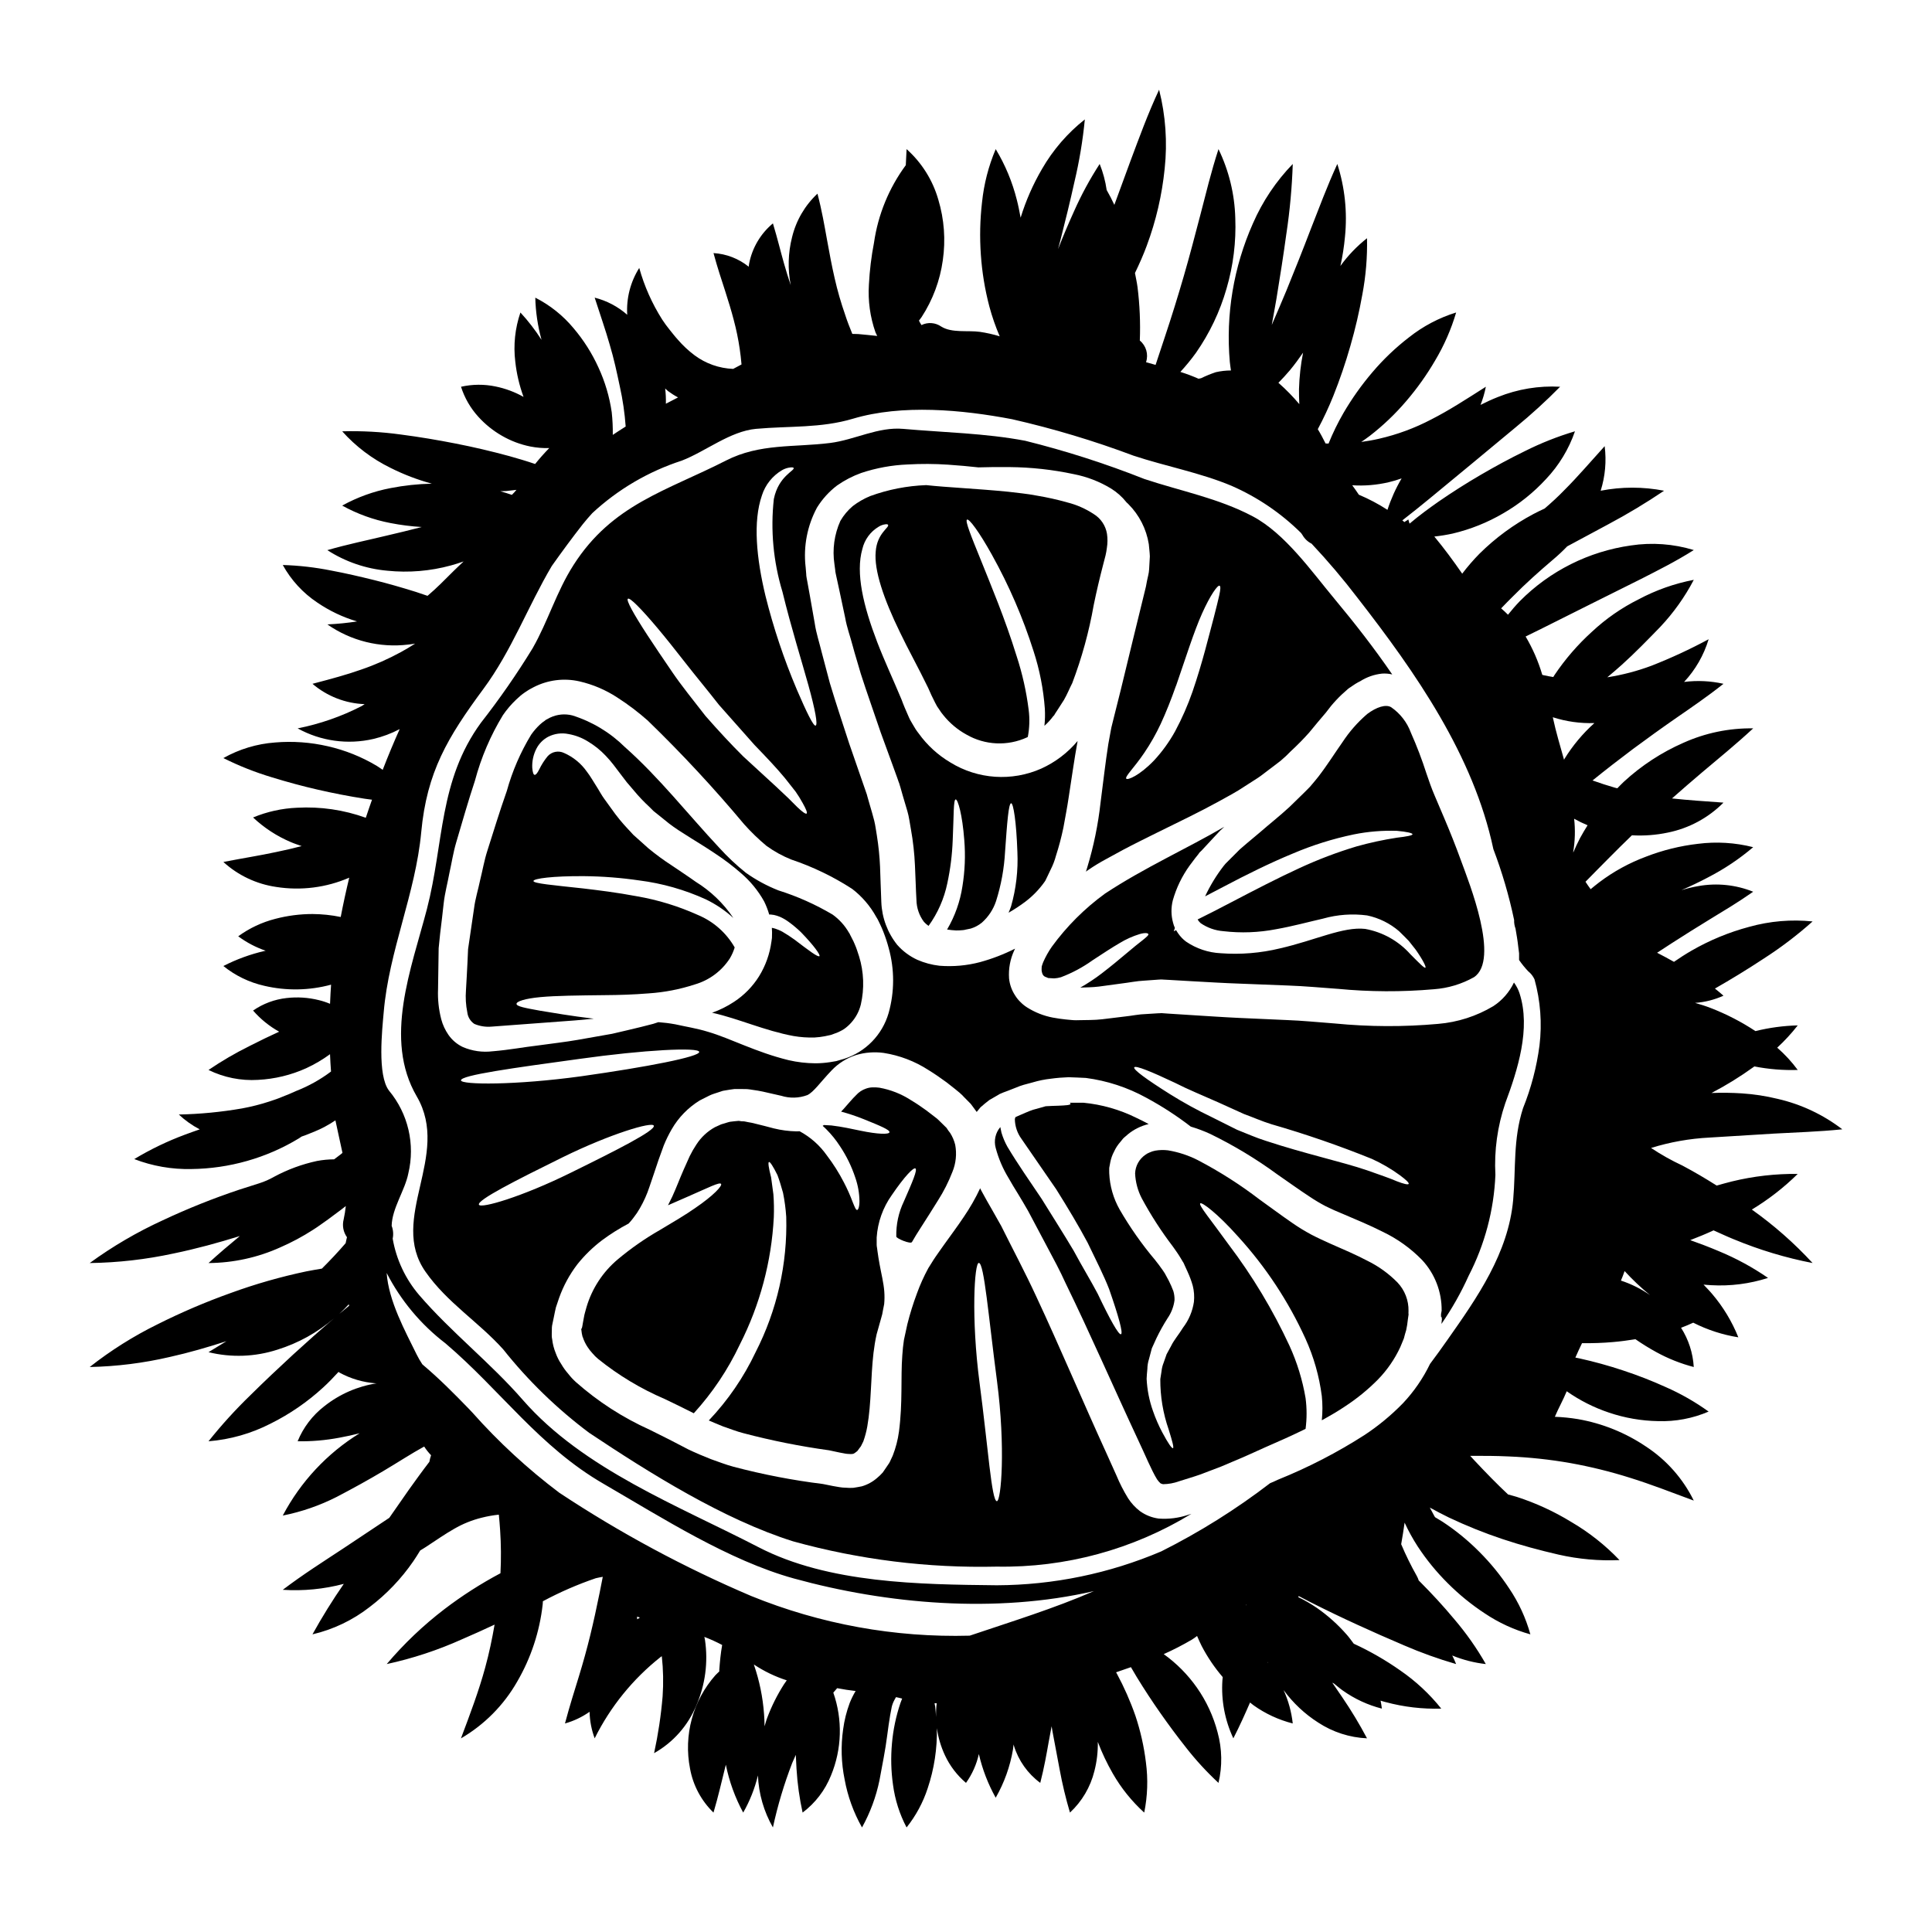
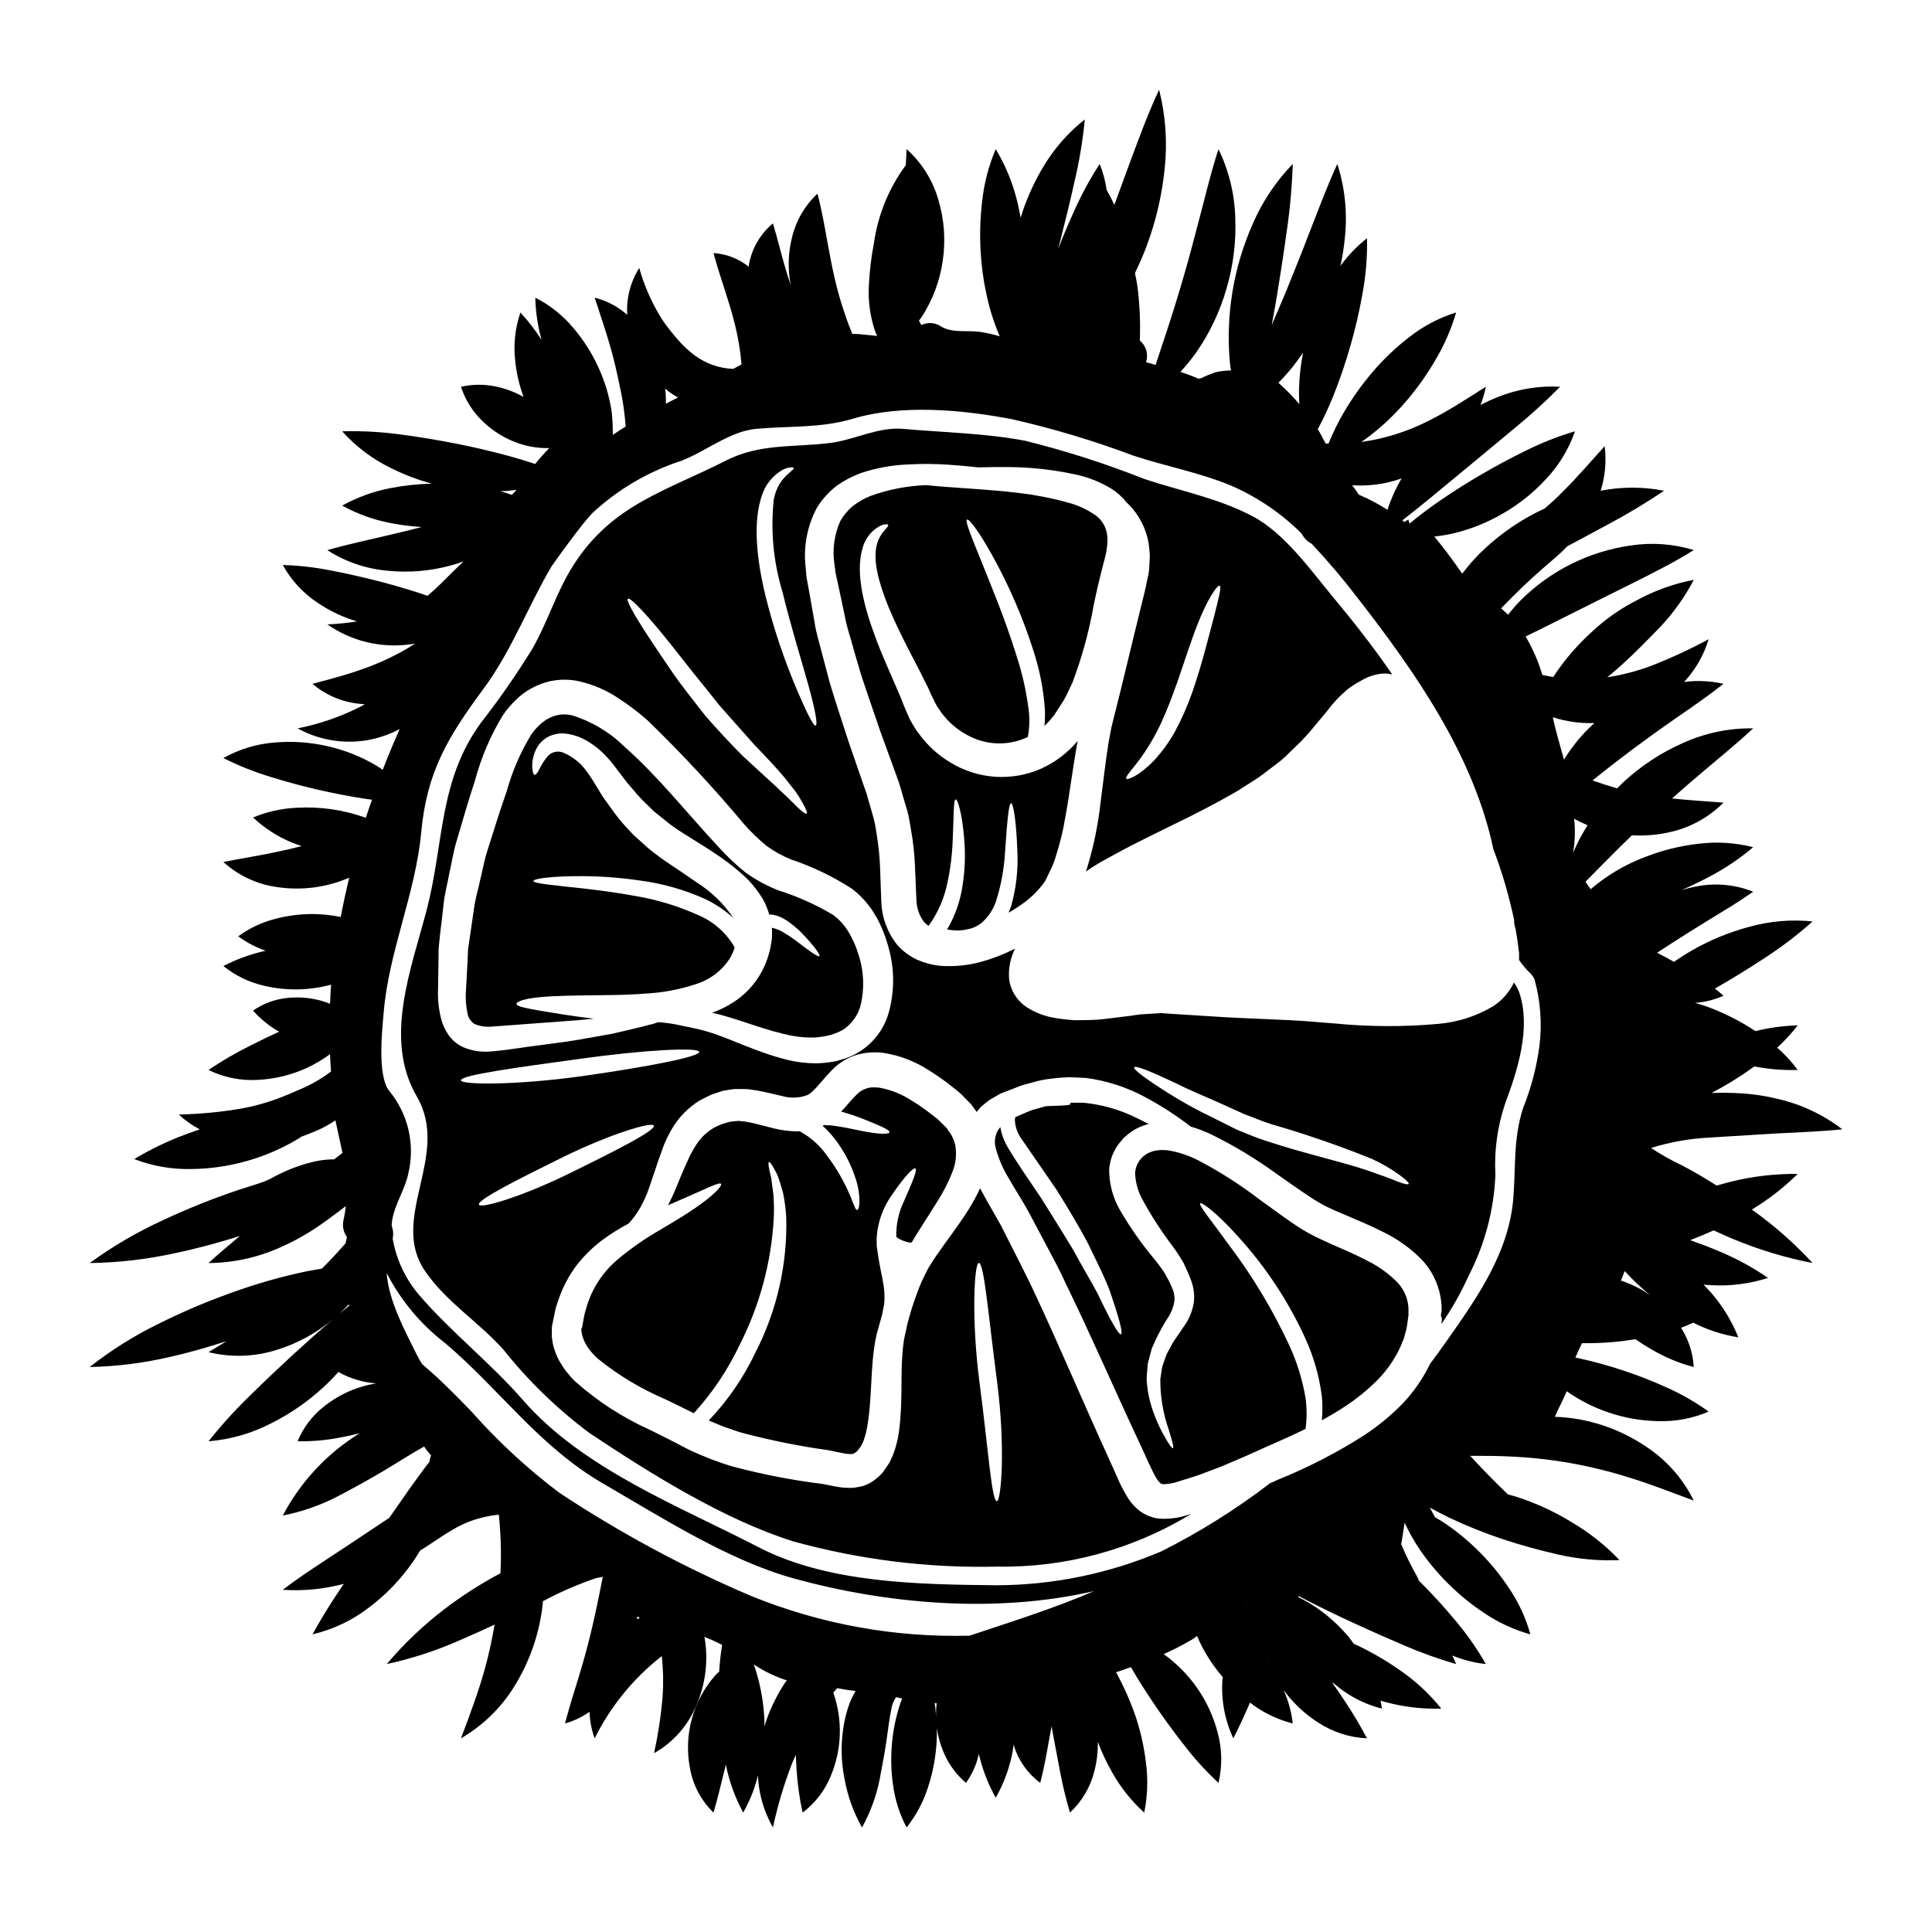
<svg xmlns="http://www.w3.org/2000/svg" fill="#000000" width="800px" height="800px" version="1.1" viewBox="144 144 512 512">
  <g>
    <path d="m411.28 385.88c1.551-0.883 3.039-1.863 4.461-2.934 1.949-1.48 3.66-3.25 5.078-5.246l0.219-0.332 0.027-0.055 0.465-0.961 0.934-1.969v0.004c0.582-1.148 1.043-2.352 1.375-3.598 0.789-2.441 1.445-4.926 1.969-7.438 0.469-2.66 0.988-5.215 1.375-7.871 0.789-5.027 1.484-10.105 2.391-15.098l-0.004-0.004c-2.617 3.121-5.902 5.617-9.609 7.301-7.809 3.469-16.824 2.863-24.098-1.617-3.293-1.949-6.144-4.555-8.379-7.66-0.59-0.746-1.117-1.547-1.574-2.387-0.48-0.75-0.895-1.539-1.234-2.363-0.305-0.711-0.602-1.398-0.906-2.086-0.305-0.688-0.574-1.453-0.852-2.168-2.195-5.269-4.613-10.43-6.449-15.23-3.68-9.582-5.766-18.309-3.938-24.68 0.582-2.477 2.144-4.606 4.332-5.906 0.535-0.336 1.133-0.551 1.758-0.633 0.395-0.055 0.656 0 0.711 0.137 0.469 0.684-2.91 2.168-3.266 7.109-0.465 4.918 2.113 12.52 6.422 21.355 2.141 4.504 4.777 9.172 7.477 14.742 0.277 0.66 0.578 1.32 0.879 1.969 0.301 0.648 0.66 1.375 1.016 2.059h0.004c0.277 0.594 0.617 1.156 1.016 1.676 0.32 0.52 0.68 1.016 1.07 1.484 1.688 2.117 3.777 3.883 6.152 5.188 4.922 2.844 10.918 3.121 16.082 0.738 0.059-0.043 0.125-0.078 0.191-0.109 0.457-2.379 0.531-4.816 0.223-7.219-0.605-4.82-1.672-9.574-3.184-14.191-3.102-10.043-6.863-18.895-9.445-25.363-2.637-6.481-4.254-10.484-3.707-10.816s3.211 3.211 6.644 9.391h-0.004c4.508 8.098 8.191 16.625 10.996 25.457 1.609 4.949 2.613 10.07 2.992 15.262 0.086 1.508 0.051 3.023-0.109 4.527 0.844-0.742 1.605-1.57 2.277-2.469l0.191-0.219 0.082-0.055 0.301-0.516 0.789-1.207 1.535-2.391c0.906-1.574 1.43-2.965 2.195-4.449v0.004c2.547-6.711 4.453-13.648 5.695-20.719 0.738-3.598 1.574-7.137 2.496-10.68l0.633-2.445v0.004c0.156-0.66 0.273-1.328 0.355-2.004 0.199-1.234 0.211-2.492 0.027-3.731-0.352-2.16-1.621-4.062-3.484-5.215-2.152-1.422-4.527-2.473-7.027-3.102-2.684-0.758-5.406-1.363-8.152-1.816-2.473-0.492-5.117-0.711-7.523-1.016-8.73-0.852-16.195-1.148-21.711-1.754-5.082 0.184-10.102 1.164-14.879 2.91-1.633 0.676-3.176 1.562-4.582 2.637-1.316 1.113-2.43 2.445-3.297 3.934-1.609 3.586-2.156 7.559-1.574 11.445l0.215 1.621 0.027 0.395 0.027 0.055 0.027 0.219 0.191 0.906c0.246 1.18 0.523 2.391 0.789 3.625 0.523 2.418 1.051 4.887 1.574 7.41 0.438 2.551 1.32 4.883 1.969 7.356 0.648 2.473 1.457 4.941 2.168 7.477 1.617 5.051 3.488 10.234 5.269 15.535 0.961 2.664 1.949 5.352 2.938 8.047 0.496 1.371 0.988 2.715 1.484 4.09l0.359 1.043 0.105 0.246 0.164 0.547 0.164 0.523 0.605 2.137c0.395 1.402 0.824 2.828 1.258 4.254 0.438 1.426 0.633 3.188 0.934 4.777l0.004 0.008c0.57 3.176 0.93 6.387 1.07 9.609 0.164 3.019 0.219 6.297 0.395 9.141 0.035 2.102 0.738 4.141 2.004 5.82 0.363 0.391 0.77 0.738 1.207 1.043 2.43-3.371 4.125-7.215 4.969-11.285 0.812-3.766 1.289-7.594 1.43-11.445 0.305-6.59 0.164-10.707 0.789-10.789 0.578 0 1.758 3.938 2.277 10.762 0.336 4.094 0.168 8.219-0.492 12.273-0.613 4.039-1.992 7.926-4.066 11.445 0.793 0.121 1.59 0.207 2.391 0.246 0.605 0 1.207-0.027 1.758-0.082 0.145-0.031 0.289-0.047 0.438-0.055 0.066-0.016 0.129-0.031 0.191-0.055 0.492-0.082 0.988-0.191 1.484-0.305 1.059-0.32 2.047-0.844 2.91-1.535 1.762-1.547 3.078-3.535 3.812-5.766 1.344-4.246 2.144-8.645 2.383-13.094 0.547-7.82 0.934-12.82 1.617-12.82 0.578 0.027 1.375 4.859 1.648 12.93 0.223 4.856-0.344 9.715-1.676 14.387-0.191 0.539-0.41 1.117-0.66 1.691z" />
    <path d="m295.96 293.79c-4.477 6.969-6.727 14.879-10.816 22.016-4.184 6.836-8.758 13.426-13.695 19.738-11.199 15.352-9.773 31.816-14.301 49.324-4.121 15.812-11.586 34.477-2.691 49.711 9.141 15.699-7.606 32.312 2.305 46.445 5.707 8.184 14 13.234 20.586 20.562 6.617 8.32 14.277 15.754 22.785 22.125 15.949 10.629 35.684 23.004 54.078 28.77 17.562 4.859 35.746 7.113 53.965 6.691 18.168 0.324 36.055-4.531 51.562-13.996-0.273 0.082-0.574 0.191-0.852 0.273l0.004-0.004c-2.516 0.852-5.18 1.188-7.828 0.992-1.789-0.238-3.496-0.914-4.965-1.969-1.238-0.953-2.305-2.113-3.148-3.426-1.184-1.922-2.211-3.934-3.074-6.016-0.824-1.812-1.645-3.621-2.445-5.438-6.613-14.465-12.594-28.711-18.719-41.805-3.019-6.562-6.367-12.82-9.359-18.859-0.824-1.484-1.676-2.969-2.5-4.422s-1.727-2.965-2.551-4.531c-0.191-0.359-0.395-0.711-0.551-1.07v0.008c-1.234 2.637-2.684 5.172-4.328 7.574-1.754 2.633-3.543 4.996-5.16 7.273-0.824 1.125-1.574 2.25-2.336 3.32-0.395 0.547-0.711 1.098-1.043 1.617-0.332 0.52-0.574 0.938-0.879 1.402v0.004c-1.164 2.133-2.164 4.356-2.992 6.644-1.004 2.676-1.855 5.406-2.551 8.176-0.301 1.375-0.602 2.754-0.906 4.172-0.191 1.32-0.355 2.691-0.438 4.144-0.441 5.902 0.133 12.516-0.883 20.176v0.004c-0.293 2.168-0.848 4.297-1.645 6.34l-0.578 1.234-0.133 0.305-0.191 0.355-0.055 0.109-0.137 0.191-0.496 0.738-1.047 1.527c-0.473 0.535-0.984 1.035-1.535 1.484-1.168 1.016-2.547 1.766-4.035 2.199-0.742 0.16-1.512 0.273-2.25 0.395v-0.004c-0.656 0.047-1.316 0.039-1.969-0.027-0.598-0.004-1.195-0.059-1.785-0.164l-1.574-0.273-2.754-0.551h-0.004c-7.965-0.984-15.855-2.508-23.617-4.555-2.059-0.547-4.062-1.344-6.043-2.031-2.004-0.789-4.09-1.672-5.926-2.551-3.543-1.867-6.832-3.543-10.293-5.242-7.102-3.195-13.68-7.441-19.516-12.598-0.754-0.676-1.445-1.422-2.059-2.223-0.695-0.789-1.312-1.645-1.84-2.555-0.613-0.914-1.113-1.902-1.484-2.938-0.48-1.168-0.793-2.398-0.934-3.652-0.07-0.297-0.105-0.602-0.109-0.906v-0.602l0.027-1.234v-0.305c0.004-0.191 0.02-0.383 0.055-0.574v-0.027l0.027-0.082 0.027-0.164 0.137-0.656 0.277-1.32c0.191-0.879 0.328-1.727 0.547-2.582 0.305-0.852 0.578-1.699 0.852-2.523 1.141-3.199 2.769-6.199 4.832-8.895 1.91-2.394 4.113-4.535 6.555-6.383 2.223-1.652 4.574-3.129 7.027-4.418 0.164-0.164 0.305-0.355 0.469-0.52 0.105-0.137 0.395-0.441 0.395-0.469l0.469-0.602h-0.004c0.613-0.77 1.164-1.586 1.645-2.445 1.035-1.785 1.883-3.672 2.527-5.629 0.789-2.273 1.574-4.664 2.418-7.164 0.465-1.262 0.93-2.551 1.398-3.867 0.602-1.484 1.309-2.926 2.113-4.312 1.805-3.121 4.363-5.746 7.438-7.629 0.824-0.395 1.676-0.852 2.5-1.262 0.824-0.414 1.699-0.629 2.578-0.934l0.66-0.219 0.164-0.055 0.055-0.023 0.004-0.004c0.168-0.047 0.344-0.086 0.52-0.109h0.055l0.305-0.055 1.152-0.191 1.207-0.164h1.672l1.672 0.027c0.551 0.027 0.961 0.137 1.43 0.191 0.934 0.137 1.895 0.277 2.719 0.465 1.574 0.359 3.207 0.715 4.828 1.098l0.004-0.004c2.277 0.727 4.731 0.668 6.969-0.164 1.676-0.789 3.434-3.402 6.449-6.559h0.004c1.773-1.867 3.988-3.258 6.441-4.047 1.207-0.367 2.449-0.598 3.707-0.684 1.211-0.09 2.422-0.051 3.621 0.109 4.25 0.664 8.309 2.219 11.914 4.559 1.699 1.043 3.266 2.141 4.801 3.266l2.195 1.727 1.07 0.879 0.109 0.082 0.469 0.441 0.246 0.215 0.438 0.469 1.844 1.867c0.547 0.688 1.039 1.43 1.574 2.141 0.332-0.395 0.684-0.824 1.016-1.234 0.766-0.684 1.539-1.316 2.336-1.922l2.418-1.398 0.301-0.191 0.082-0.027 0.305-0.137 0.137-0.055 0.52-0.219 1.07-0.395 2.113-0.828c0.707-0.309 1.43-0.57 2.168-0.785l2.445-0.656v-0.004c1.559-0.465 3.156-0.785 4.773-0.961 1.551-0.211 3.106-0.34 4.668-0.391 1.574 0.055 3.102 0.109 4.586 0.191 5.613 0.734 11.043 2.512 16 5.242 4.137 2.231 8.086 4.789 11.809 7.66 1.75 0.52 3.457 1.16 5.117 1.922 6.258 3.043 12.23 6.644 17.844 10.762 2.856 1.969 5.707 4.035 8.566 5.902 1.352 0.91 2.754 1.742 4.199 2.5 0.547 0.301 1.574 0.711 2.332 1.098l2.391 1.016c3.32 1.426 6.836 2.856 10.402 4.664h-0.004c3.894 1.855 7.43 4.387 10.438 7.477 3.387 3.644 5.246 8.453 5.188 13.426l-0.164 0.906v0.711c0 0.137 0.219-0.219 0.164 0.395l0.082 0.082-0.137 1.426c2.789-4.023 5.203-8.297 7.215-12.762 4.281-8.293 6.699-17.414 7.086-26.734-0.348-6.434 0.539-12.871 2.609-18.973 3.266-8.781 6.832-19.816 3.785-29.148h0.004c-0.34-1.027-0.84-1.988-1.48-2.856-1.211 2.551-3.102 4.715-5.465 6.258-4.457 2.664-9.461 4.273-14.633 4.703-9.109 0.82-18.27 0.781-27.371-0.109-4.359-0.328-8.727-0.766-12.711-0.906l-12.82-0.574c-4.199-0.191-8.371-0.496-12.488-0.742l-6.176-0.395-1.535-0.109-0.246-0.027-0.109 0.027-0.789 0.027-3.051 0.191c-2.086 0.055-3.785 0.465-5.68 0.656l-6.066 0.738c-2.062 0.246-4.328 0.191-6.481 0.246-0.332 0-0.395 0.027-0.934 0l-0.742-0.055-1.453-0.137c-1.043-0.109-2.277-0.273-3.406-0.492l0.004 0.004c-2.449-0.461-4.785-1.383-6.891-2.719-0.617-0.391-1.188-0.852-1.699-1.371-0.574-0.547-1.074-1.164-1.484-1.84-0.871-1.336-1.41-2.859-1.574-4.445-0.184-2.598 0.305-5.199 1.422-7.551 0.055-0.137 0.109-0.219 0.164-0.359l0.004 0.004c-2.965 1.496-6.074 2.695-9.277 3.57-3.508 0.926-7.144 1.25-10.762 0.961-2.023-0.23-4.004-0.762-5.871-1.578-2.019-0.93-3.824-2.269-5.301-3.934-2.594-3.231-4.078-7.215-4.234-11.355-0.164-3.348-0.191-6.176-0.332-9.227h0.004c-0.121-2.82-0.406-5.633-0.852-8.418-0.246-1.344-0.359-2.578-0.711-3.981-0.355-1.402-0.789-2.856-1.207-4.281l-0.605-2.113-0.137-0.52-0.027-0.082-0.051-0.137-0.359-1.043c-0.496-1.375-0.961-2.754-1.43-4.117-0.961-2.754-1.895-5.465-2.824-8.156-1.754-5.434-3.543-10.73-5.117-16-0.715-2.719-1.402-5.379-2.113-7.988-0.633-2.633-1.512-5.242-1.871-7.742-0.438-2.523-0.879-5.023-1.316-7.477-0.219-1.23-0.441-2.441-0.66-3.648l-0.164-0.879-0.105-0.66-0.027-0.492-0.164-1.969-0.008-0.004c-0.594-5.387 0.461-10.824 3.019-15.594 1.398-2.269 3.203-4.262 5.324-5.875 1.977-1.383 4.129-2.5 6.398-3.32 3.981-1.328 8.129-2.086 12.324-2.254 3.566-0.203 7.141-0.184 10.703 0.055 2.883 0.191 5.512 0.441 8.02 0.715 2.578-0.082 5.324-0.109 8.289-0.082v0.004c5.703 0.051 11.387 0.676 16.965 1.863 3.5 0.676 6.856 1.969 9.906 3.816 1.586 0.984 2.988 2.238 4.144 3.707 0.137 0.137 0.332 0.273 0.469 0.438 2.871 2.875 4.762 6.586 5.402 10.602 0.082 1.07 0.246 2.141 0.277 3.238-0.055 1.125-0.137 2.25-0.191 3.406-0.055 1.152-0.359 1.969-0.551 3.019l-0.301 1.594-0.359 1.48c-1.969 7.961-4.062 16.664-6.34 26.023-0.578 2.332-1.18 4.691-1.781 7.109-0.246 1.152-0.688 2.555-0.828 3.516l-0.656 3.594c-0.766 4.887-1.348 10.078-2.059 15.539-0.645 5.805-1.82 11.535-3.516 17.125-0.109 0.395-0.246 0.789-0.355 1.152 0.215-0.164 0.395-0.328 0.629-0.465 1.512-1.039 3.082-1.992 4.695-2.856 1.48-0.824 2.965-1.617 4.418-2.414 2.969-1.574 6.016-3.074 8.895-4.504 5.738-2.824 11.254-5.465 16.309-8.234 2.496-1.375 4.996-2.691 7.219-4.199 1.152-0.742 2.277-1.457 3.379-2.168 1.098-0.711 2.086-1.574 3.102-2.305 1.016-0.73 2.004-1.539 2.992-2.277l-0.004-0.004c0.926-0.773 1.805-1.598 2.633-2.469 1.711-1.574 3.344-3.231 4.891-4.969 1.508-1.812 2.992-3.648 4.504-5.379l-0.004-0.004c1.629-2.227 3.519-4.254 5.625-6.035l0.137-0.137 0.055-0.027s0.395-0.305 0.359-0.277l0.305-0.188 0.574-0.395c0.465-0.328 0.953-0.633 1.453-0.906l0.496-0.246c1.75-1.117 3.731-1.812 5.793-2.031 0.91-0.066 1.828 0.008 2.715 0.219-4.75-6.945-9.938-13.586-15.266-19.984-6.094-7.305-13.117-17.352-21.684-21.906-9.141-4.828-18.996-6.668-28.734-9.906h0.004c-10.293-4.078-20.848-7.461-31.594-10.133-10.598-2.004-21.551-2.195-32.312-3.148-6.641-0.602-12.848 2.91-19.379 3.734-9.582 1.203-18.613 0.082-27.551 4.637-15.852 8.098-30.184 11.609-40.477 27.75zm107.45 184.9c1.402 0.055 2.527 13.973 4.805 31.297 2.305 17.648 1.098 31.789-0.027 31.844-1.402 0-2.336-14.305-4.586-31.297-2.293-17.43-1.355-31.922-0.207-31.844zm52.078-47.68c3.148 1.621 7.113 3.238 11.445 5.164 2.141 0.961 4.394 2.004 6.727 3.047 2.363 0.852 4.723 1.922 7.301 2.715 9.012 2.598 17.879 5.66 26.574 9.172 2.633 1.191 5.141 2.652 7.477 4.359 1.621 1.207 2.445 2.004 2.305 2.277-0.137 0.277-1.289 0.027-3.184-0.711-1.867-0.824-4.586-1.727-7.824-2.883-6.668-2.277-16.277-4.328-26.871-7.824-2.637-0.824-5.16-1.969-7.633-2.938-2.336-1.18-4.559-2.277-6.691-3.348h0.004c-3.809-1.82-7.512-3.856-11.09-6.094-6.152-3.871-9.773-6.508-9.445-7.086s4.438 1.086 10.906 4.148zm0.191-105.3c2.555-7.383 4.723-14.332 6.891-19.16s4.117-7.578 4.637-7.328c0.605 0.305-0.277 3.406-1.535 8.398-1.348 4.996-2.996 11.969-5.629 19.625h0.004c-1.266 3.637-2.812 7.168-4.633 10.562-1.547 2.797-3.426 5.394-5.598 7.738-3.902 4.062-6.977 5.215-7.328 4.832-0.496-0.523 2.059-2.859 4.773-6.891 1.645-2.426 3.09-4.977 4.332-7.633 1.406-3.035 2.777-6.469 4.066-10.145zm-160.57 129.15c-12.766 6.297-23.691 9.496-24.188 8.398-0.52-1.234 9.719-6.422 22.184-12.57 12.625-6.203 23.77-9.523 24.156-8.371 0.465 1.262-9.582 6.367-22.152 12.543zm2.938-25.641c-17.57 2.418-31.789 2.277-31.883 1.098-0.164-1.375 14.055-3.32 31.293-5.684 17.379-2.441 31.707-3.148 31.844-1.867 0.129 1.285-13.828 3.992-31.254 6.453zm47.875-153.94h-0.004c0.898-2.812 2.805-5.195 5.352-6.691 0.668-0.383 1.406-0.625 2.172-0.711 0.52-0.055 0.824 0 0.879 0.133 0.355 0.715-4.008 2.141-5.242 8.211h-0.004c-0.914 8.266-0.137 16.633 2.277 24.594 2.363 9.691 5.117 18.395 6.887 24.797 1.77 6.402 2.555 10.512 1.895 10.68-0.574 0.164-2.363-3.488-4.996-9.609h0.004c-3.406-8.031-6.176-16.316-8.285-24.777-2.394-9.965-3.356-19.68-0.938-26.625zm-35.523 27.395c0.523-0.395 3.461 2.578 7.797 7.711 2.168 2.582 4.664 5.711 7.383 9.199 2.719 3.488 5.816 7.191 8.945 11.199 3.348 3.789 6.535 7.383 9.445 10.652 3.074 3.184 5.844 6.094 8.016 8.73 1.07 1.348 2.004 2.551 2.856 3.621l-0.004-0.004c0.672 0.953 1.289 1.945 1.844 2.969 0.961 1.699 1.344 2.688 1.07 2.856-0.273 0.164-1.152-0.469-2.5-1.754l-2.391-2.391c-0.961-0.906-2.031-1.922-3.238-3.047-2.469-2.277-5.406-4.973-8.66-7.961-3.184-3.148-6.559-6.805-9.988-10.707-3.148-4.062-6.297-7.93-8.785-11.582-2.488-3.652-4.773-7-6.59-9.797-3.691-5.66-5.723-9.34-5.203-9.695zm5.32 32.336c8.977 8.699 17.488 17.859 25.504 27.449 1.816 2.035 3.781 3.934 5.875 5.684 2.047 1.484 4.266 2.711 6.613 3.648 5.676 1.906 11.09 4.516 16.113 7.769 2.613 2.004 4.781 4.527 6.371 7.41l0.395 0.656 0.219 0.441 0.438 0.906c0.277 0.551 0.578 1.289 0.879 2.031h-0.004c0.551 1.398 1.02 2.828 1.402 4.285 1.555 5.613 1.547 11.547-0.027 17.156-1.656 5.773-6.086 10.336-11.809 12.16-0.711 0.215-1.207 0.355-2.086 0.602l-1.645 0.277c-1.293 0.199-2.594 0.301-3.902 0.301-2.371-0.016-4.738-0.289-7.051-0.824-8.758-2.141-15.352-5.762-21.383-7.523-2.91-0.906-5.957-1.371-8.758-2.004l-0.004 0.004c-1.449-0.266-2.914-0.449-4.387-0.551-0.469 0.137-0.883 0.273-1.348 0.438-1.016 0.246-2.113 0.523-3.238 0.828-2.305 0.547-4.856 1.18-7.66 1.812-2.824 0.492-5.871 1.043-9.168 1.617-3.293 0.574-6.809 0.961-10.539 1.484-3.789 0.438-7.383 1.152-11.941 1.535v-0.004c-2.699 0.34-5.434-0.051-7.93-1.125-1.52-0.723-2.828-1.828-3.793-3.207-0.875-1.262-1.527-2.664-1.922-4.148-0.668-2.586-0.957-5.262-0.848-7.93 0.027-2.363 0.082-4.75 0.109-7.191 0.027-1.234 0.027-2.473 0.055-3.707 0.133-1.289 0.273-2.578 0.395-3.898 0.332-2.609 0.633-5.269 0.934-7.988 0.301-2.719 1.016-5.297 1.512-8.016 0.602-2.688 1.016-5.465 1.812-8.152 1.574-5.352 3.238-11.148 4.969-16.363l-0.004 0.004c1.629-6.109 4.121-11.949 7.41-17.348 1.035-1.516 2.234-2.918 3.57-4.176 0.688-0.676 1.43-1.293 2.223-1.84l0.602-0.395 0.246-0.164 0.305-0.191 0.246-0.137 1.016-0.547h0.004c3.715-1.898 7.981-2.434 12.047-1.512 3.578 0.82 6.981 2.269 10.051 4.281 2.867 1.84 5.586 3.898 8.133 6.16z" />
    <path d="m517.27 491.43c0.062-2.816-0.996-5.539-2.938-7.574-2.297-2.336-4.969-4.266-7.906-5.711-3.074-1.617-6.394-3.047-9.801-4.531l-2.578-1.18c-0.879-0.438-1.539-0.711-2.555-1.258v-0.004c-1.734-0.926-3.41-1.953-5.023-3.078-3.047-2.086-5.844-4.199-8.66-6.203-5.141-3.941-10.613-7.43-16.355-10.43-2.488-1.27-5.156-2.148-7.91-2.606-1.133-0.141-2.277-0.113-3.402 0.082-0.504 0.098-0.992 0.25-1.453 0.465-0.414 0.156-0.801 0.371-1.152 0.633-1.641 1.121-2.652 2.957-2.723 4.941 0.102 2.297 0.703 4.547 1.762 6.59 2.406 4.465 5.16 8.73 8.234 12.762 0.711 0.988 1.574 2.219 2.168 3.238l0.465 0.789 0.137 0.191 0.109 0.215 0.082 0.164 0.191 0.441 0.789 1.727v0.008c0.543 1.18 0.996 2.398 1.348 3.652 0.348 1.387 0.449 2.828 0.305 4.254-0.367 2.484-1.359 4.836-2.887 6.832-1.125 1.844-2.414 3.293-3.148 4.832-0.395 0.738-0.824 1.48-1.207 2.223-0.273 0.766-0.547 1.508-0.789 2.25v0.004c-0.285 0.703-0.473 1.441-0.547 2.191-0.109 0.742-0.246 1.457-0.332 2.141v0.004c-0.027 4.555 0.723 9.078 2.227 13.379 0.961 3.102 1.43 4.801 1.125 4.914-0.305 0.109-1.289-1.289-2.824-4.172h-0.004c-0.969-1.828-1.793-3.727-2.469-5.684-0.977-2.738-1.539-5.606-1.68-8.512 0.027-0.824 0.109-1.699 0.191-2.578h0.004c0.008-0.914 0.156-1.82 0.441-2.691 0.246-0.934 0.492-1.84 0.738-2.797 0.395-0.879 0.824-1.781 1.234-2.715 0.875-1.816 1.855-3.574 2.938-5.273 0.992-1.426 1.625-3.07 1.848-4.793 0.023-0.809-0.078-1.613-0.305-2.391-0.352-0.938-0.754-1.859-1.207-2.754l-0.789-1.457-0.191-0.355-0.027-0.055-0.082-0.137-0.523-0.789c-0.684-1.016-1.285-1.758-2.059-2.754-3.508-4.16-6.637-8.625-9.363-13.336-1.664-2.941-2.609-6.234-2.754-9.609 0-0.469-0.027-0.934 0-1.43l0.277-1.48c0.191-0.996 0.531-1.961 1.016-2.856 0.418-0.918 0.973-1.77 1.645-2.523l0.469-0.578 0.242-0.301 0.055-0.055c0.086-0.098 0.18-0.191 0.277-0.273l0.109-0.082 0.852-0.738v-0.004c1.605-1.312 3.488-2.242 5.508-2.719-1.07-0.574-2.195-1.152-3.32-1.672v-0.004c-4.379-2.16-9.113-3.512-13.973-3.977h-3.648c0.164 0.105 0.246 0.188 0.246 0.301-0.059 0.332-1.262 0.414-3.348 0.496-0.91 0.027-2.031 0.055-3.266 0.137l-1.375 0.395-1.895 0.523v-0.004c-0.688 0.23-1.367 0.492-2.031 0.789l-2.086 0.906-0.605 0.277v-0.004c-0.082 0.172-0.141 0.359-0.164 0.547 0.035 1.879 0.648 3.703 1.758 5.219 2.824 4.09 5.926 8.617 9.195 13.34 3.102 4.941 5.957 9.719 8.344 14.191 2.223 4.609 4.309 8.727 5.684 12.27 2.5 7.164 3.758 11.723 3.148 11.969-0.609 0.246-2.914-3.871-6.176-10.734-1.758-3.348-4.066-7.109-6.394-11.445-2.527-4.254-5.465-8.867-8.48-13.727-3.211-4.777-6.297-9.172-9.004-13.703l-0.004 0.004c-0.68-1.207-1.223-2.484-1.617-3.812-0.109-0.465-0.219-0.988-0.305-1.484-1.301 1.531-1.758 3.606-1.223 5.539 0.746 2.805 1.891 5.484 3.402 7.961 0.766 1.371 1.617 2.754 2.527 4.227 0.91 1.473 1.781 2.992 2.66 4.504 1.648 3.102 3.32 6.297 5.023 9.469 1.699 3.172 3.434 6.394 4.945 9.742 6.481 13.289 12.543 27.262 19.285 41.699 1.672 3.488 3.375 7.715 4.914 10.211 0.266 0.395 0.578 0.754 0.93 1.07 0.211 0.098 0.434 0.172 0.66 0.219 1.441-0.012 2.871-0.273 4.227-0.766 1.871-0.605 3.707-1.125 5.574-1.781 1.867-0.715 3.762-1.43 5.629-2.141 1.867-0.789 3.758-1.594 5.629-2.391 1.871-0.797 3.84-1.73 5.762-2.582 3.789-1.645 7.438-3.266 10.953-4.996 0.355-2.707 0.355-5.445 0-8.152-0.812-4.805-2.254-9.484-4.281-13.918-4.402-9.477-9.805-18.461-16.117-26.793-4.723-6.562-7.984-10.402-7.523-10.898 0.395-0.438 4.559 2.637 10.078 8.84 7.309 8.027 13.316 17.141 17.816 27.016 2.191 4.824 3.652 9.949 4.328 15.203 0.219 2.137 0.219 4.289 0 6.426 2.141-1.18 4.254-2.391 6.231-3.731v-0.004c3.129-2.047 6.035-4.422 8.66-7.082 2.434-2.504 4.43-5.398 5.902-8.566 0.305-0.789 0.684-1.574 0.961-2.332 0.164-0.715 0.395-1.457 0.605-2.168 0.203-0.914 0.348-1.84 0.438-2.773l0.191-1.344v-0.137l-0.027-0.277z" />
-     <path d="m506.31 333.23c-2.527 2.172-4.734 4.691-6.559 7.481-2.059 2.91-3.898 5.902-6.394 9.141-0.574 0.738-1.121 1.375-1.699 2.059l-0.438 0.523h-0.004c-0.172 0.199-0.355 0.395-0.551 0.574l-0.988 0.988-3.938 3.844c-2.609 2.414-5.352 4.555-7.824 6.723l-3.598 3.019-1.754 1.512-1.699 1.699c-0.691 0.715-1.375 1.402-2.059 2.059-0.164 0.219-0.359 0.441-0.551 0.66-1.922 2.488-3.562 5.184-4.891 8.031 1.535-0.824 3.148-1.645 4.723-2.469 6.394-3.379 12.625-6.449 18.5-8.867 5.211-2.223 10.625-3.922 16.172-5.078 3.769-0.762 7.617-1.078 11.461-0.949 2.66 0.242 4.117 0.602 4.117 0.906 0 0.305-1.484 0.602-4.117 0.906-3.606 0.555-7.168 1.324-10.68 2.305-5.211 1.566-10.301 3.5-15.234 5.789-5.625 2.582-11.668 5.711-18.062 9.055-3.019 1.574-5.957 3.102-8.863 4.527h-0.004c0.215 0.355 0.48 0.68 0.789 0.961 1.785 1.238 3.871 1.977 6.039 2.141 4.656 0.547 9.367 0.371 13.973-0.52 4.449-0.789 8.539-1.922 12.516-2.824v-0.004c3.773-1.055 7.723-1.336 11.609-0.824 3.125 0.656 6.035 2.09 8.457 4.172 0.961 0.938 1.816 1.785 2.582 2.582 0.684 0.879 1.32 1.645 1.867 2.363 2.004 2.883 2.754 4.527 2.555 4.723-0.277 0.219-1.574-1.125-3.981-3.543-3.137-3.523-7.359-5.891-12-6.727-5.848-0.656-13.207 3.019-22.566 5.16h0.004c-5.137 1.246-10.434 1.684-15.703 1.289-3.289-0.156-6.469-1.223-9.191-3.074-0.812-0.602-1.516-1.336-2.09-2.168-0.191-0.305-0.395-0.578-0.551-0.879l-0.629 0.301 0.301-0.879c-0.207-0.457-0.371-0.934-0.492-1.426-0.527-1.93-0.547-3.961-0.055-5.902 0.934-3.301 2.441-6.414 4.445-9.195l1.48-1.969 0.789-0.988 0.188-0.246 0.027-0.082 0.191-0.219 0.109-0.109 0.414-0.395 3.238-3.488 1.645-1.754 1.125-1.043c-9.91 5.789-21.164 10.812-31.621 17.711l0.004-0.004c-5.402 3.93-10.156 8.676-14.09 14.074-0.898 1.285-1.664 2.656-2.293 4.094-0.152 0.375-0.285 0.762-0.395 1.152 0 0.355-0.055 0.711-0.027 1.043 0.164 1.18 0.52 1.574 1.262 1.812l0.004-0.004c0.094 0.027 0.188 0.062 0.27 0.113l0.137 0.082 0.305 0.027 1.348 0.082c0.602-0.035 1.199-0.137 1.781-0.305 2.984-1.125 5.809-2.641 8.402-4.5 2.606-1.699 4.996-3.293 7.137-4.531h-0.004c1.68-1.027 3.484-1.84 5.367-2.414 1.375-0.395 2.141-0.277 2.277 0s-0.523 0.824-1.539 1.645c-0.988 0.738-2.469 1.969-4.281 3.488-1.816 1.52-3.981 3.348-6.531 5.297-1.805 1.387-3.703 2.641-5.684 3.762 1.621-0.082 3.184-0.055 4.914-0.273 1.926-0.277 3.871-0.523 5.82-0.789 2.086-0.242 4.328-0.711 6.297-0.789l3.047-0.219 0.738-0.055h0.191l0.109-0.027 0.543 0.004 0.395 0.027 1.539 0.082c2.031 0.109 4.117 0.246 6.176 0.359 4.144 0.219 8.316 0.492 12.516 0.629l12.711 0.496c4.613 0.164 8.84 0.574 13.18 0.879l-0.004-0.004c8.5 0.82 17.055 0.859 25.559 0.113 3.723-0.273 7.34-1.359 10.594-3.188 6.941-4.613-1.289-25.031-3.434-30.91-1.402-3.867-2.914-7.66-4.504-11.391-0.824-1.895-1.617-3.789-2.418-5.684-0.934-2.141-1.574-4.09-2.25-6.039l0.004 0.004c-1.18-3.668-2.551-7.269-4.117-10.789-1.004-2.738-2.836-5.098-5.242-6.75-1.426-0.82-3.844-0.047-6.344 1.816z" />
    <path d="m289.84 334.14-1.016 0.547-0.082 0.027-0.082 0.055-0.305 0.246 0.004 0.004c-0.469 0.289-0.898 0.633-1.293 1.016-0.859 0.805-1.633 1.699-2.305 2.664-2.828 4.648-4.996 9.664-6.449 14.906-2.008 5.707-3.516 10.703-5.164 15.867-0.824 2.551-1.258 5.16-1.895 7.711-0.52 2.527-1.32 5.055-1.617 7.477-0.359 2.473-0.715 4.918-1.07 7.301-0.164 1.18-0.332 2.391-0.523 3.57-0.055 1.234-0.109 2.473-0.164 3.676-0.137 2.445-0.242 4.859-0.395 7.223-0.152 1.957-0.035 3.922 0.355 5.844 0.141 1.25 0.824 2.375 1.867 3.074 1.438 0.609 3 0.855 4.555 0.719 8.211-0.605 15.648-1.152 22.152-1.648 1.676-0.137 3.293-0.305 4.832-0.438 0.016 0 0.031-0.012 0.031-0.027-5.961-0.715-10.734-1.539-14.191-2.113-3.938-0.715-6.148-1.125-6.203-1.785-0.055-0.66 2.195-1.426 6.34-1.812 4.144-0.387 10.047-0.441 17.184-0.523 3.57-0.023 7.438-0.133 11.473-0.465 4.164-0.273 8.273-1.066 12.238-2.363 3.828-1.109 7.129-3.559 9.293-6.898 0.547-0.918 0.977-1.895 1.289-2.914-2.203-3.856-5.617-6.875-9.715-8.59-5.191-2.344-10.664-4.019-16.277-4.984-5.242-0.988-10.07-1.574-14.137-2.059-8.098-0.879-13.203-1.32-13.203-1.969 0-0.648 5.078-1.348 13.422-1.289 4.891 0.047 9.773 0.426 14.613 1.133 6.082 0.773 12.016 2.457 17.598 4.992 2.66 1.277 5.121 2.934 7.301 4.918v-0.027c-2.602-3.844-5.988-7.09-9.938-9.527-2.031-1.457-4.144-2.828-6.231-4.254-2.215-1.43-4.34-2.988-6.367-4.668-0.879-0.789-1.754-1.574-2.633-2.363l-1.289-1.148-1.289-1.402-0.008 0.004c-1.652-1.738-3.168-3.598-4.539-5.562-0.656-0.906-1.285-1.781-1.922-2.66-0.633-0.879-1.125-1.785-1.645-2.637-0.52-0.852-1.043-1.699-1.574-2.527-0.422-0.691-0.879-1.363-1.371-2.004-1.52-2.156-3.598-3.852-6.016-4.914-1.488-0.711-3.266-0.352-4.363 0.879-0.875 1.07-1.621 2.242-2.223 3.488-0.465 0.934-0.879 1.457-1.203 1.43-0.328-0.027-0.523-0.633-0.633-1.816h-0.004c-0.09-1.773 0.289-3.539 1.098-5.117 0.691-1.34 1.773-2.438 3.102-3.148 1.66-0.852 3.555-1.113 5.383-0.738 1.852 0.32 3.621 1 5.215 2 1.73 1.043 3.312 2.316 4.695 3.789 0.719 0.75 1.395 1.539 2.031 2.359 0.547 0.738 1.125 1.512 1.727 2.277 0.602 0.766 1.18 1.535 1.785 2.336l1.922 2.25v0.004c1.281 1.543 2.664 3 4.144 4.356l1.07 1.074 1.348 1.07c0.906 0.738 1.84 1.48 2.754 2.219 1.43 1.125 3.598 2.5 5.629 3.762 2.113 1.32 4.309 2.66 6.559 4.172v0.004c2.387 1.559 4.66 3.285 6.809 5.16 2.492 2.117 4.582 4.668 6.176 7.519 0.551 1.121 1 2.289 1.348 3.488h0.109c0.117-0.02 0.238-0.02 0.355 0l0.164 0.027 0.633 0.082c0.539 0.117 1.066 0.281 1.574 0.492 0.809 0.355 1.57 0.797 2.281 1.32 1.16 0.84 2.262 1.758 3.293 2.754 3.543 3.652 5.16 6.016 4.914 6.34-0.355 0.395-2.754-1.426-6.613-4.363-1.043-0.762-2.125-1.465-3.242-2.113-0.586-0.316-1.203-0.582-1.84-0.789-0.355-0.137-0.492-0.109-0.711-0.191l-0.219-0.027c0.027 0.395 0.027 0.789 0.055 1.125 0 0.523 0 1.098-0.027 1.539l-0.137 0.988h-0.004c-0.434 3.25-1.547 6.375-3.269 9.168-1.695 2.715-3.961 5.027-6.637 6.781-1.828 1.203-3.789 2.18-5.852 2.91 0.082 0 0.164 0.027 0.246 0.027 6.781 1.512 13.777 4.723 21.355 6.121h0.004c1.855 0.32 3.742 0.453 5.625 0.391 0.895-0.051 1.785-0.16 2.664-0.328l1.645-0.355c0.164-0.082 0.789-0.305 1.125-0.414h0.004c0.828-0.293 1.617-0.68 2.359-1.152 0.695-0.492 1.332-1.062 1.895-1.699 1.223-1.363 2.09-3.004 2.527-4.781 0.973-4.231 0.812-8.641-0.469-12.789-0.355-1.07-0.711-2.25-1.125-3.148-0.215-0.543-0.465-1.066-0.742-1.578l-0.465-0.906-0.191-0.395v0.004c-0.004-0.02-0.012-0.039-0.027-0.055-0.055-0.055-0.109-0.164-0.137-0.191v-0.004c-1.082-1.879-2.551-3.508-4.312-4.773-4.531-2.688-9.355-4.84-14.383-6.422-3.066-1.211-5.973-2.785-8.656-4.695-2.504-2.012-4.844-4.215-7.004-6.59-8.371-8.945-15.949-18.664-25.004-26.68-3.906-3.867-8.676-6.746-13.918-8.395-1.957-0.504-4.023-0.309-5.852 0.551z" />
    <path d="m385.67 473.17c0.715-1.234 1.457-2.473 2.25-3.68 1.539-2.445 3.148-4.883 4.668-7.383 1.52-2.383 2.797-4.914 3.816-7.551 0.93-2.266 1.184-4.754 0.738-7.164-0.273-1.113-0.727-2.176-1.344-3.148-0.352-0.426-0.672-0.875-0.957-1.344l-1.844-1.812-0.465-0.441-0.137-0.137-0.988-0.766-1.969-1.508c-1.348-0.961-2.691-1.898-4.094-2.719v-0.004c-2.527-1.629-5.356-2.738-8.316-3.266-0.617-0.082-1.242-0.109-1.863-0.082-0.574 0.023-1.137 0.137-1.676 0.332-1.004 0.34-1.902 0.938-2.609 1.727-1.016 0.965-2.086 2.305-3.406 3.762-0.188 0.191-0.395 0.395-0.574 0.602h0.004c2.059 0.555 4.086 1.234 6.062 2.031 4.281 1.73 6.863 2.801 6.754 3.434-0.109 0.629-3.074 0.551-7.633-0.395-2.277-0.469-4.914-1.07-7.769-1.402-0.629-0.055-1.285-0.082-1.949-0.109h0.004c-0.078 0.059-0.16 0.102-0.25 0.137-0.027 0.027-0.082 0.055-0.105 0.082 0.355 0.305 0.684 0.629 1.016 0.961 1.332 1.336 2.519 2.809 3.543 4.394 1.738 2.59 3.113 5.406 4.09 8.371 0.699 2.004 1.07 4.109 1.098 6.231 0 1.512-0.328 2.277-0.602 2.336-0.359 0.027-0.66-0.789-1.18-2.059-0.672-1.793-1.449-3.547-2.336-5.242-1.297-2.519-2.809-4.918-4.527-7.168-1.875-2.66-4.344-4.848-7.207-6.394-0.273 0-0.547 0-0.852 0.027h0.004c-2.019-0.039-4.023-0.305-5.984-0.785-1.648-0.438-3.238-0.852-4.832-1.234-0.688-0.188-1.383-0.332-2.086-0.438-0.328-0.055-0.711-0.164-0.961-0.191l-0.711-0.027-0.711-0.109-1.18 0.109-1.152 0.137-0.109 0.027-0.414 0.109c-0.602 0.188-1.234 0.355-1.812 0.547l-1.621 0.738h-0.004c-2.008 1.102-3.703 2.688-4.941 4.613-0.664 0.992-1.258 2.027-1.781 3.102-0.551 1.234-1.098 2.445-1.621 3.625-1.016 2.305-1.895 4.691-2.965 7.027-0.395 0.789-0.789 1.574-1.152 2.336 1.969-0.879 3.816-1.676 5.406-2.363 5.297-2.305 8.289-3.867 8.66-3.293 0.332 0.496-1.867 2.992-6.945 6.449-2.469 1.73-5.625 3.598-9.223 5.738-3.969 2.266-7.727 4.883-11.227 7.82-3.934 3.309-6.809 7.699-8.266 12.629-0.164 0.66-0.395 1.32-0.551 2.008s-0.246 1.398-0.395 2.113l-0.188 1.07-0.137 0.52-0.137 0.027v0.027l0.164 1.234 0.137 0.629c0 0.191 0.082 0.191 0.105 0.305 0.309 0.965 0.754 1.879 1.32 2.715 0.367 0.559 0.781 1.082 1.234 1.574 0.465 0.559 0.98 1.074 1.539 1.535 5.363 4.32 11.289 7.887 17.621 10.598 2.5 1.18 5.117 2.473 7.715 3.789 4.953-5.434 9.066-11.578 12.203-18.227 5.332-10.492 8.398-21.984 9.004-33.738 0.078-2.019 0.043-4.047-0.109-6.062-0.246-1.73-0.441-3.238-0.605-4.477-0.656-2.527-0.852-3.981-0.574-4.09s1.098 1.125 2.25 3.457c0.465 1.234 0.961 2.828 1.48 4.695 0.426 2.109 0.711 4.246 0.852 6.394 0.348 12.441-2.441 24.77-8.113 35.848-3.148 6.656-7.336 12.766-12.406 18.105 1.262 0.551 2.5 1.07 3.812 1.594 1.785 0.602 3.543 1.316 5.379 1.781 7.461 1.965 15.035 3.477 22.676 4.531l2.824 0.602 1.18 0.219 0.004 0.004c0.336 0.074 0.676 0.121 1.016 0.137 1.375 0.109 1.457 0 2.059-0.441 0.137-0.164 0.305-0.164 0.469-0.395l0.52-0.711 0.277-0.359 0.055-0.078 0.027-0.027 0.055-0.109 0.602-1.207v-0.004c0.453-1.281 0.805-2.598 1.043-3.934 1.098-6.207 0.883-12.988 1.648-19.52 0.191-1.621 0.465-3.293 0.824-4.914 0.414-1.512 0.824-2.969 1.234-4.394v0.004c0.199-0.625 0.348-1.27 0.438-1.922 0.109-0.578 0.219-1.125 0.332-1.703 0.105-1.113 0.113-2.234 0.027-3.348-0.164-2.25-0.789-4.664-1.234-7.137-0.246-1.18-0.395-2.418-0.574-3.57l-0.109-0.852-0.043-0.199-0.055-0.52v-2.031c0.27-4.031 1.648-7.91 3.992-11.203 3.461-5.078 5.738-7.356 6.258-7.086 0.633 0.305-0.738 3.488-3.047 8.758-1.395 2.902-2.078 6.09-2.004 9.305 0.055 0.527 3.762 2.062 4.144 1.461z" />
    <path d="m603.55 472.45c6.703 2.785 13.676 4.883 20.805 6.266-4.859-5.269-10.254-10.02-16.098-14.168 4.406-2.664 8.488-5.836 12.16-9.449-5.875-0.066-11.734 0.602-17.441 1.996-1.395 0.336-2.699 0.727-4.047 1.09-2.973-1.887-5.996-3.668-9.074-5.297-2.883-1.344-5.66-2.902-8.309-4.668 5.035-1.562 10.242-2.488 15.508-2.754l17.094-1.051c5.769-0.332 11.648-0.48 18.078-1.133v-0.004c-5.07-3.891-10.918-6.644-17.148-8.07-3.094-0.754-6.242-1.238-9.418-1.449-2.699-0.176-5.402-0.211-8.102-0.102 3.879-2.023 7.609-4.328 11.16-6.891l0.199-0.152c3.785 0.742 7.644 1.055 11.5 0.934-1.594-2.16-3.418-4.141-5.441-5.902 1.973-1.816 3.793-3.793 5.441-5.906-3.781 0.094-7.539 0.602-11.207 1.512-3.719-2.457-7.691-4.504-11.844-6.113-1.363-0.531-2.754-0.969-4.172-1.367v0.004c2.606-0.18 5.164-0.828 7.543-1.906-0.766-0.676-1.52-1.301-2.266-1.891 4.328-2.477 8.574-5.066 12.828-7.871 4.609-2.953 8.973-6.269 13.055-9.918-5.641-0.582-11.34-0.094-16.805 1.434-5.359 1.426-10.508 3.555-15.312 6.328-1.574 0.91-3.117 1.906-4.621 2.945-1.488-0.84-2.977-1.641-4.469-2.406 1.277-0.844 2.555-1.68 3.828-2.496 3.332-2.148 6.691-4.254 10.234-6.418 3.543-2.168 7.258-4.356 11.398-7.258-4.586-1.848-9.602-2.367-14.473-1.508-1.539 0.258-3.059 0.625-4.547 1.094 2.383-1.047 4.746-2.16 7.086-3.402h-0.004c4.273-2.199 8.277-4.883 11.938-7.992-4.777-1.215-9.742-1.516-14.633-0.891-4.719 0.543-9.348 1.688-13.777 3.406-4.453 1.656-8.645 3.957-12.434 6.828-0.754 0.578-1.496 1.18-2.231 1.789-0.488-0.629-0.918-1.312-1.363-1.969 2.047-2.074 4.023-4.109 6.012-6.094 2.098-2.129 4.195-4.191 6.297-6.223v0.004c3.184 0.18 6.379-0.059 9.5-0.715 5.598-1.129 10.734-3.894 14.758-7.945-5.004-0.359-9.414-0.648-13.641-1.109 2.578-2.277 5.184-4.551 7.871-6.82 4.383-3.719 8.918-7.367 13.641-11.75-6.359-0.094-12.664 1.211-18.465 3.816-5.816 2.547-11.168 6.047-15.832 10.352-0.59 0.547-1.137 1.141-1.703 1.711-0.199-0.059-0.395-0.09-0.609-0.145-1.996-0.574-3.981-1.219-5.965-1.93 3.606-2.918 7.156-5.66 10.738-8.348 3.727-2.754 7.504-5.488 11.469-8.234 3.969-2.746 8.082-5.531 12.496-9.031-3.426-0.77-6.957-0.934-10.438-0.492 3.008-3.223 5.231-7.094 6.504-11.316-4.898 2.641-9.949 4.981-15.129 7.012-3.797 1.422-7.727 2.449-11.73 3.074 1.297-1.09 2.598-2.176 3.848-3.312 3.543-3.188 6.844-6.602 10.207-10.059v-0.004c3.512-3.727 6.496-7.918 8.867-12.453-5.102 0.977-10.027 2.715-14.609 5.16-4.531 2.258-8.711 5.164-12.406 8.621-3.742 3.391-7.059 7.227-9.875 11.414-0.117 0.18-0.223 0.375-0.348 0.559-0.812-0.137-1.625-0.266-2.445-0.453-0.152-0.035-0.312-0.086-0.465-0.121-1.043-3.559-2.527-6.973-4.418-10.164l4.008-1.969 13.273-6.644 13.277-6.621c4.508-2.305 9.129-4.598 14.012-7.68h-0.004c-5.402-1.648-11.105-2.062-16.688-1.211-11.129 1.574-21.438 6.738-29.359 14.703-1.125 1.156-2.18 2.383-3.188 3.648-0.586-0.574-1.18-1.152-1.816-1.684 1.031-1.078 2.059-2.133 3.094-3.148 3.5-3.543 6.859-6.535 10.68-9.793 1.305-1.094 2.547-2.258 3.727-3.488l10.898-5.856c5.078-2.703 10.012-5.672 14.781-8.891-5.551-1.082-11.254-1.082-16.805 0 1.203-3.812 1.562-7.844 1.059-11.809-3.894 4.293-7.156 8.125-10.602 11.562-1.777 1.848-3.5 3.41-5.312 4.969-0.996 0.469-1.996 0.934-2.965 1.453h0.004c-5.266 2.789-10.09 6.34-14.32 10.535-1.629 1.66-3.152 3.422-4.559 5.273-2.363-3.426-4.809-6.731-7.387-9.84 1.625-0.176 3.238-0.438 4.836-0.785 4.727-1.113 9.258-2.926 13.445-5.383 4.203-2.426 8.016-5.481 11.305-9.051 3.438-3.629 6.055-7.945 7.684-12.672-4.574 1.359-9.02 3.121-13.289 5.262-4.043 1.969-7.871 4.059-11.652 6.258-3.777 2.199-7.457 4.535-11.168 7.086-2.566 1.801-5.144 3.68-7.727 5.867l-0.332-1.117c-0.082 0.055-0.164 0.137-0.246 0.191-0.254 0.168-0.547 0.34-0.824 0.512-0.078-0.07-0.133-0.16-0.215-0.227-0.082-0.066-0.199-0.141-0.301-0.219 2.516-1.938 4.871-3.871 7.207-5.769l11.414-9.426 11.414-9.473 0.008-0.008c4.113-3.367 8.043-6.957 11.773-10.746-5.617-0.309-11.234 0.617-16.453 2.711-1.574 0.613-3.121 1.336-4.637 2.102 0.617-1.559 1.09-3.168 1.41-4.812-5.215 3.32-9.797 6.297-14.457 8.66-4.371 2.297-9.027 4.016-13.84 5.117-1.574 0.371-3.148 0.633-4.723 0.855 0.746-0.512 1.492-1.027 2.211-1.574 3.543-2.734 6.793-5.828 9.695-9.234 2.875-3.348 5.441-6.949 7.664-10.762 2.387-3.996 4.262-8.277 5.578-12.742-4.543 1.406-8.785 3.644-12.508 6.598-3.547 2.731-6.793 5.828-9.688 9.242-2.863 3.359-5.426 6.965-7.652 10.777-1.512 2.609-2.836 5.324-3.965 8.121-0.27 0-0.531 0-0.789-0.023-0.645-1.285-1.312-2.562-2.062-3.785v-0.004c1.527-2.856 2.898-5.793 4.109-8.801 1.734-4.34 3.246-8.77 4.527-13.266 1.297-4.492 2.359-9.051 3.176-13.652 0.926-4.906 1.34-9.895 1.234-14.887-2.68 2.109-5.051 4.582-7.051 7.348 0.57-2.559 0.973-5.152 1.211-7.762 0.656-6.492-0.035-13.051-2.031-19.266-2.754 6.008-4.844 11.684-7.027 17.234-2.121 5.559-4.277 10.953-6.473 16.34-1.242 3.019-2.578 6.059-3.871 9.082 0.395-2.312 0.867-4.656 1.246-6.969 0.938-5.731 1.844-11.465 2.641-17.32h0.004c0.91-6.086 1.469-12.219 1.672-18.367-4.434 4.574-8.008 9.906-10.551 15.746-5.137 11.535-7.242 24.188-6.125 36.766 0.074 0.738 0.195 1.477 0.297 2.211-1.352 0.004-2.695 0.156-4.012 0.457-1.332 0.445-2.637 0.977-3.898 1.594-0.23 0.031-0.457 0.082-0.68 0.141-1.57-0.691-3.18-1.297-4.816-1.809 1.473-1.602 2.852-3.285 4.129-5.051 3.621-5.191 6.359-10.945 8.105-17.031 1.785-6.062 2.566-12.375 2.32-18.691-0.172-6.336-1.688-12.562-4.449-18.266-1.992 6.113-3.336 11.809-4.793 17.371-1.457 5.562-2.859 10.949-4.414 16.309-1.555 5.356-3.203 10.676-5.012 16.102-0.789 2.441-1.621 4.891-2.453 7.398-0.848-0.234-1.691-0.473-2.535-0.719l0.004-0.004c0.691-2.066 0.035-4.348-1.648-5.731 0.184-4.727-0.02-9.457-0.605-14.148-0.164-1.258-0.453-2.5-0.68-3.75 1.152-2.387 2.231-4.809 3.148-7.293h-0.004c2.438-6.555 4.027-13.398 4.727-20.355 0.754-7.008 0.254-14.094-1.477-20.926-3.027 6.481-5.281 12.738-7.594 18.895l-4.266 11.621c-0.605-1.32-1.289-2.625-2.035-3.938v0.004c-0.34-2.367-0.961-4.684-1.852-6.902-2.606 4.012-4.887 8.223-6.824 12.598-1.52 3.344-2.906 6.641-4.207 9.953 0.207-0.816 0.449-1.637 0.652-2.457 1.289-5.043 2.535-10.109 3.691-15.352 1.293-5.445 2.215-10.977 2.754-16.551-4.578 3.609-8.426 8.059-11.336 13.109-2.387 4.078-4.293 8.418-5.68 12.934-0.305-1.574-0.59-3.148-1.004-4.723-1.188-4.738-3.074-9.27-5.598-13.445-1.906 4.492-3.129 9.25-3.629 14.105-0.531 4.602-0.633 9.246-0.309 13.867 0.316 4.621 1.066 9.203 2.242 13.684 0.723 2.711 1.645 5.367 2.754 7.949-1.719-0.527-3.477-0.922-5.258-1.184-3.211-0.438-7.438 0.355-10.234-1.402v0.004c-1.547-1.078-3.555-1.23-5.242-0.395-0.246-0.379-0.465-0.773-0.664-1.18 0.223-0.324 0.484-0.617 0.699-0.945h0.004c2.957-4.547 4.875-9.688 5.617-15.059 0.777-5.367 0.375-10.84-1.184-16.031-1.48-5.18-4.398-9.828-8.414-13.414l-0.211 4.254c-4.461 6.047-7.356 13.105-8.426 20.543-0.711 3.672-1.16 7.391-1.352 11.129-0.27 4.285 0.324 8.582 1.746 12.633 0.125 0.324 0.32 0.629 0.461 0.953-1.664-0.156-3.324-0.371-4.988-0.5-0.57-0.047-1.059 0-1.613-0.043-0.711-1.738-1.352-3.383-1.879-5.012h0.004c-1.121-3.191-2.059-6.441-2.805-9.734-0.754-3.269-1.391-6.691-2.051-10.34-0.66-3.648-1.32-7.551-2.504-12.078-3.32 3.102-5.66 7.109-6.731 11.527-1.062 4.16-1.184 8.504-0.352 12.715-0.613-1.773-1.18-3.625-1.766-5.68-0.906-3.148-1.703-6.543-2.957-10.691v0.004c-3.266 2.719-5.492 6.484-6.301 10.652-0.059 0.273-0.07 0.555-0.117 0.828-2.66-2.144-5.918-3.402-9.328-3.609 1.07 3.965 2.117 7.035 3.043 9.91 0.926 2.879 1.688 5.383 2.328 7.828h-0.004c0.676 2.516 1.199 5.066 1.578 7.641 0.195 1.281 0.348 2.652 0.48 4.133-0.727 0.395-1.465 0.789-2.215 1.18h-0.004c-3.707-0.145-7.281-1.406-10.254-3.629-1.625-1.223-3.113-2.621-4.441-4.164-0.695-0.754-1.512-1.812-2.172-2.629-0.688-0.848-1.332-1.73-1.93-2.644-2.691-4.238-4.742-8.852-6.09-13.688-2.336 3.699-3.449 8.039-3.184 12.41-2.477-2.176-5.43-3.731-8.625-4.539 1.52 4.723 2.894 8.625 3.977 12.438 1.152 3.844 1.859 7.203 2.699 11.164v-0.004c0.773 3.477 1.285 7.008 1.539 10.559-1.152 0.719-2.293 1.453-3.418 2.215 0.031-2.008-0.062-4.016-0.281-6.008-0.594-4.102-1.777-8.094-3.516-11.855-1.711-3.773-3.941-7.285-6.625-10.441-2.789-3.348-6.231-6.094-10.117-8.066 0.094 3.781 0.652 7.535 1.656 11.18-1.648-2.574-3.519-5-5.594-7.246-1.43 4.184-1.895 8.633-1.363 13.02 0.348 3.191 1.082 6.332 2.191 9.348-2.305-1.297-4.797-2.227-7.391-2.758-3.027-0.637-6.16-0.613-9.18 0.07 0.938 2.953 2.504 5.668 4.59 7.957 1.809 1.996 3.918 3.695 6.258 5.035 2.332 1.348 4.871 2.305 7.512 2.84 1.652 0.324 3.332 0.465 5.016 0.422-1.312 1.344-2.562 2.754-3.738 4.215-2.289-0.789-4.555-1.445-6.805-2.082-4.793-1.305-9.512-2.41-14.27-3.34-4.754-0.934-9.535-1.742-14.461-2.383-5.164-0.715-10.379-1-15.59-0.855 3.609 4.031 7.965 7.32 12.824 9.695 3.496 1.754 7.156 3.152 10.93 4.176-3.684 0.078-7.352 0.473-10.965 1.18-4.481 0.859-8.797 2.422-12.789 4.629 3.992 2.211 8.309 3.773 12.789 4.629 2.738 0.535 5.512 0.883 8.293 1.051-3.148 0.812-6.316 1.594-9.586 2.344-4.871 1.18-9.887 2.184-15.438 3.785h0.004c4.785 3.082 10.246 4.953 15.914 5.453 5.637 0.574 11.328 0.105 16.793-1.387 1.152-0.305 2.281-0.676 3.406-1.07-0.855 0.832-1.762 1.637-2.594 2.473-2.363 2.363-4.691 4.723-6.812 6.504-0.055 0.051-0.113 0.086-0.168 0.133-1.035-0.359-2.062-0.699-3.078-1.039-3.781-1.18-7.434-2.234-11.133-3.148-3.695-0.914-7.414-1.781-11.336-2.516-4.219-0.844-8.5-1.336-12.801-1.465 2.207 4.004 5.344 7.418 9.148 9.953 3.231 2.203 6.785 3.891 10.531 5.004-2.519 0.395-5.117 0.66-7.871 0.789v-0.004c6.254 4.363 13.898 6.266 21.469 5.344 0.57-0.047 1.18-0.16 1.797-0.254-1.223 0.789-2.449 1.531-3.703 2.215-3.383 1.852-6.918 3.414-10.57 4.664-3.852 1.371-7.984 2.473-12.93 3.777 3.871 3.305 8.742 5.203 13.828 5.387-0.281 0.168-0.531 0.359-0.816 0.52h0.004c-5.348 2.75-11.055 4.734-16.949 5.902 6.113 3.383 13.266 4.379 20.074 2.801 2.422-0.57 4.766-1.449 6.969-2.609-1.574 3.512-3.074 7.109-4.5 10.797-0.523-0.355-1.039-0.723-1.574-1.055-4.027-2.406-8.41-4.16-12.988-5.199-4.574-1.055-9.281-1.391-13.961-0.996-4.816 0.352-9.492 1.762-13.699 4.133 4.113 2.059 8.395 3.754 12.797 5.078 4.121 1.273 8.156 2.363 12.203 3.289 4.047 0.93 8.16 1.738 12.418 2.402 0.645 0.094 1.305 0.176 1.969 0.266-0.547 1.598-1.129 3.176-1.645 4.785-5.836-2.102-12.031-3.004-18.223-2.66-4.004 0.168-7.949 1.043-11.648 2.582 2.922 2.75 6.305 4.957 9.996 6.523 0.949 0.414 1.918 0.711 2.879 1.059-2.203 0.574-4.445 1.105-6.769 1.574-4.293 0.93-8.766 1.617-13.977 2.637 3.902 3.555 8.781 5.859 14.008 6.617 6.551 1.031 13.258 0.18 19.344-2.457-0.848 3.516-1.602 6.988-2.258 10.418-2.461-0.508-4.965-0.77-7.481-0.785-3.32 0-6.629 0.43-9.84 1.273-3.543 0.902-6.883 2.477-9.84 4.629 2.215 1.645 4.672 2.934 7.277 3.824l-0.262 0.051h0.004c-3.801 0.875-7.481 2.219-10.953 4 3.172 2.566 6.894 4.363 10.879 5.254 5.82 1.359 11.891 1.254 17.66-0.309-0.098 1.379-0.195 3.098-0.273 5.07-0.965-0.406-1.961-0.734-2.977-0.977-2.789-0.695-5.684-0.883-8.539-0.551-3.191 0.352-6.242 1.492-8.879 3.316 1.961 2.254 4.297 4.148 6.902 5.602-2.586 1.18-5.172 2.438-7.828 3.789v0.004c-3.769 1.863-7.406 3.984-10.883 6.352 4.07 1.996 8.586 2.902 13.109 2.625 4.422-0.223 8.762-1.27 12.793-3.094 2.219-1.023 4.328-2.266 6.297-3.711 0.062 1.516 0.148 3.051 0.266 4.59-2.82 2.129-5.922 3.859-9.215 5.148l-1.918 0.844-1.695 0.676c-1.117 0.492-2.285 0.863-3.453 1.258-2.394 0.785-4.84 1.402-7.32 1.859-5.527 0.957-11.125 1.5-16.734 1.613 1.66 1.555 3.523 2.879 5.543 3.934-1.301 0.461-2.598 0.898-3.902 1.395-4.676 1.738-9.176 3.906-13.449 6.481 4.82 1.855 9.953 2.75 15.117 2.637 5.016-0.055 10-0.781 14.82-2.156 4.824-1.371 9.445-3.387 13.727-5.992 0.23-0.145 0.453-0.312 0.68-0.457l1.18-0.422 2.051-0.824 0.004 0.004c2.012-0.816 3.934-1.84 5.731-3.055 0.598 2.934 1.281 5.773 1.867 8.617-0.16 0.133-0.297 0.27-0.469 0.395-0.52 0.418-1.156 0.879-1.746 1.32l-0.004-0.004c-1.516 0.012-3.027 0.156-4.516 0.434-3.961 0.852-7.781 2.254-11.352 4.172-1.262 0.723-2.594 1.309-3.981 1.75l-5.219 1.664c-6.945 2.316-13.746 5.039-20.371 8.152-6.805 3.117-13.281 6.91-19.328 11.316 7.484-0.102 14.938-0.953 22.25-2.539 5.953-1.227 11.777-2.824 17.539-4.617-2.719 2.254-5.488 4.578-8.301 7.156 6.57-0.043 13.055-1.461 19.043-4.168 2.996-1.305 5.879-2.852 8.625-4.621 1.367-0.852 2.731-1.895 3.981-2.754l3.609-2.688 1.129-0.879h-0.004c-0.125 1.188-0.316 2.371-0.57 3.543-0.422 1.625-0.102 3.356 0.879 4.723-0.148 0.527-0.234 1.047-0.352 1.574-2.031 2.363-4.137 4.594-6.297 6.742-1.367 0.227-2.731 0.465-4.09 0.727-6.836 1.438-13.562 3.359-20.125 5.758-6.582 2.352-13.016 5.102-19.262 8.234-6.402 3.144-12.453 6.949-18.055 11.359 7.144-0.148 14.254-1.039 21.211-2.66 5.117-1.137 10.098-2.59 15.031-4.184l-4.754 2.91c6.023 1.48 12.34 1.25 18.242-0.66 5.527-1.719 10.641-4.551 15.027-8.324-3.727 3.188-7.32 6.387-10.863 9.633-3.785 3.488-7.531 7.019-11.281 10.723h0.004c-3.969 3.836-7.688 7.926-11.129 12.242 5.742-0.461 11.332-2.051 16.457-4.684 5.07-2.519 9.758-5.746 13.93-9.578 1.426-1.301 2.754-2.691 4.062-4.121 0.098 0.062 0.184 0.145 0.289 0.199h-0.004c2.945 1.602 6.199 2.562 9.543 2.82h0.324-0.004c-5.078 0.777-9.863 2.867-13.891 6.059-3.144 2.422-5.594 5.633-7.09 9.305 3.703 0.059 7.402-0.258 11.039-0.945 1.859-0.34 3.641-0.73 5.394-1.18l0.004-0.004c-8.617 5.32-15.652 12.852-20.375 21.812 4.977-0.988 9.797-2.656 14.32-4.957 4.238-2.215 8.395-4.504 12.352-6.859 3.766-2.227 7.387-4.609 10.801-6.477 0.531 0.828 1.145 1.602 1.828 2.312-0.199 0.566-0.348 1.148-0.449 1.738-1.906 2.481-3.66 4.926-5.391 7.336l-5.231 7.508-12.18 8.105c-5.211 3.445-10.582 6.824-16.051 10.973 5.441 0.355 10.906-0.18 16.176-1.574-2.988 4.316-5.762 8.785-8.305 13.379 5.527-1.293 10.703-3.773 15.18-7.266 4.461-3.391 8.352-7.469 11.531-12.086 0.645-0.934 1.242-1.898 1.832-2.871 0.512-0.32 1.047-0.625 1.543-0.957 2.684-1.762 5.148-3.477 7.449-4.777 2.269-1.32 4.715-2.312 7.262-2.945 1.508-0.387 3.043-0.66 4.594-0.816 0.133 1.379 0.254 2.754 0.34 4.109 0.254 3.801 0.285 7.609 0.09 11.414-5.199 2.762-10.16 5.938-14.84 9.508-5.609 4.289-10.738 9.172-15.301 14.562 6.852-1.484 13.531-3.684 19.922-6.559 2.926-1.258 5.812-2.566 8.66-3.898-0.656 3.797-1.441 7.594-2.496 11.414-1.652 6.07-3.91 12.086-6.414 18.73v0.004c6.199-3.613 11.34-8.797 14.895-15.027 3.66-6.285 5.965-13.266 6.766-20.492 0.031-0.273 0.023-0.551 0.051-0.824h0.004c4.5-2.414 9.188-4.453 14.023-6.102 0.582-0.16 1.23-0.238 1.844-0.367-0.293 1.484-0.57 2.941-0.859 4.352-0.789 3.879-1.574 7.504-2.457 11.121-0.883 3.617-1.879 7.203-3.031 10.969-1.152 3.766-2.418 7.699-3.672 12.422 2.332-0.652 4.535-1.699 6.519-3.094 0.055 2.402 0.512 4.777 1.352 7.031 4.168-8.387 10.137-15.746 17.48-21.555 0.098-0.074 0.203-0.137 0.309-0.211 0.391 3.539 0.461 7.106 0.215 10.656-0.426 5.059-1.18 10.086-2.258 15.043 5.039-2.84 8.984-7.293 11.191-12.645 2.375-5.469 3.168-11.492 2.293-17.387-0.035-0.273-0.125-0.531-0.168-0.789l-0.004 0.004c1.617 0.617 3.195 1.336 4.727 2.144-0.395 2.234-0.602 4.418-0.762 6.582v0.434c-0.324 0.324-0.672 0.613-0.98 0.949l-0.004-0.004c-6.019 6.773-8.52 15.973-6.758 24.855 0.809 4.422 2.981 8.477 6.207 11.602 1.309-4.426 2.121-8.121 3.016-11.66 0.082-0.352 0.172-0.68 0.254-1.027 0.895 4.438 2.445 8.711 4.602 12.688 1.758-3.082 3.07-6.394 3.906-9.84 0.199 4.844 1.559 9.566 3.969 13.777 1.258-5.816 2.969-11.527 5.113-17.078 0.305-0.734 0.633-1.441 0.953-2.156 0.055 1.258 0.109 2.516 0.195 3.816l0.004 0.004c0.234 3.859 0.773 7.699 1.605 11.477 3.356-2.519 5.953-5.914 7.512-9.809 2.91-7 3.129-14.828 0.625-21.98 0.336-0.395 0.668-0.789 1.02-1.18 1.617 0.316 3.25 0.566 4.891 0.75v0.004c-0.609 1.016-1.137 2.082-1.574 3.188-0.836 2.246-1.418 4.582-1.734 6.961-0.633 4.41-0.5 8.895 0.391 13.258 0.812 4.477 2.371 8.785 4.613 12.746 2.164-3.902 3.727-8.113 4.625-12.484 0.742-4.059 1.574-8.078 2.051-11.898 0.242-1.906 0.516-3.762 0.789-5.387l0.395-2.082h-0.004c0.152-0.672 0.398-1.316 0.727-1.922 0.117-0.25 0.289-0.508 0.422-0.758 0.199 0.055 0.395 0.074 0.609 0.129 0.359 0.105 0.672 0.16 1.02 0.25-0.148 0.395-0.32 0.812-0.465 1.215v0.004c-1.168 3.465-1.918 7.055-2.234 10.695-0.332 3.652-0.238 7.324 0.281 10.953 0.523 3.941 1.738 7.766 3.594 11.285 2.469-3.094 4.363-6.606 5.59-10.367 1.723-5.133 2.547-10.523 2.438-15.938 0.352 2.492 1.078 4.918 2.144 7.199 1.309 2.805 3.211 5.293 5.574 7.297 1.637-2.293 2.797-4.894 3.406-7.644 0.938 4.051 2.438 7.949 4.465 11.578 2.269-3.965 3.82-8.297 4.582-12.801 0.059-0.441 0.102-0.879 0.156-1.32 0.031 0.105 0.047 0.215 0.082 0.324 1.211 3.949 3.66 7.406 6.988 9.863 1.062-4.148 1.645-7.551 2.219-10.77l0.789-4.234 0.227 1.34 1.891 10.066c0.711 3.867 1.629 7.695 2.746 11.469 3.18-2.953 5.426-6.766 6.469-10.977 0.656-2.531 0.961-5.141 0.91-7.754 1.102 2.894 2.434 5.699 3.977 8.387 2.215 3.863 5.023 7.352 8.324 10.344 0.887-4.367 1.039-8.855 0.453-13.273-0.508-4.215-1.445-8.363-2.789-12.391-1.344-3.848-2.992-7.582-4.922-11.168-0.062-0.113-0.137-0.227-0.203-0.344 1.32-0.441 2.629-0.891 3.938-1.363 0.504 0.875 1.012 1.727 1.516 2.574 2.047 3.344 4.109 6.488 6.266 9.562s4.383 6.098 6.82 9.168h-0.004c2.613 3.344 5.492 6.477 8.605 9.363 1.047-4.41 0.965-9.012-0.234-13.383-1.109-4.266-2.977-8.297-5.512-11.898-2.406-3.418-5.367-6.406-8.766-8.84 2.555-1.141 5.047-2.422 7.457-3.836 0.48-0.301 0.941-0.625 1.383-0.973 0.379 0.898 0.781 1.773 1.203 2.629 1.539 2.961 3.418 5.734 5.59 8.266 0 0.277-0.066 0.551-0.082 0.828-0.355 5.297 0.641 10.594 2.898 15.398 1.727-3.344 3.109-6.477 4.426-9.492 0.324 0.238 0.605 0.512 0.938 0.742h-0.004c3.133 2.234 6.656 3.863 10.383 4.812-0.336-3.062-1.156-6.051-2.43-8.855 2.5 3.418 5.613 6.344 9.184 8.621 3.856 2.527 8.32 3.969 12.926 4.172-1.984-3.754-4.18-7.391-6.57-10.898l-2.633-3.848c0.156 0.074 0.309 0.168 0.469 0.242 0.758 0.609 1.48 1.25 2.289 1.82v-0.004c3.133 2.234 6.652 3.867 10.383 4.816-0.078-0.734-0.211-1.426-0.344-2.117 0.457 0.125 0.895 0.301 1.355 0.395v-0.004c4.801 1.297 9.762 1.875 14.73 1.727-3.102-3.883-6.758-7.285-10.852-10.105-3.863-2.719-7.965-5.082-12.258-7.062l-0.074-0.031c-0.621-0.82-1.211-1.664-1.891-2.434v0.004c-2.324-2.656-4.957-5.016-7.848-7.035-1.586-1.086-3.246-2.051-4.977-2.887l0.129-0.273c1.102 0.578 2.195 1.145 3.281 1.703 4.121 2.078 8.145 4.012 12.203 5.867 4.059 1.859 8.141 3.676 12.391 5.473v0.004c4.504 1.945 9.121 3.606 13.832 4.969-0.297-0.789-0.672-1.52-1.027-2.266v-0.004c2.848 1.164 5.844 1.926 8.898 2.269-2.402-4.215-5.199-8.195-8.352-11.883-2.945-3.543-5.984-6.816-9.141-9.984-0.094-0.09-0.191-0.176-0.285-0.273h0.004c-0.141-0.445-0.332-0.879-0.562-1.285-1.523-2.699-2.887-5.484-4.094-8.34 0.34-1.895 0.637-3.797 0.91-5.711 1.008 2.188 2.168 4.297 3.477 6.316 2.312 3.519 4.984 6.785 7.969 9.75 2.973 2.977 6.242 5.641 9.758 7.953 3.715 2.5 7.809 4.387 12.125 5.582-1.195-4.312-3.082-8.41-5.586-12.125-2.312-3.516-4.977-6.785-7.953-9.758-2.965-2.984-6.231-5.656-9.746-7.965-0.648-0.395-1.32-0.812-1.988-1.207-0.09-0.164-0.18-0.305-0.273-0.477l-1.105-2.066c1.668 0.922 3.344 1.801 5.035 2.625 4.641 2.199 9.41 4.117 14.285 5.742 4.84 1.617 9.781 2.945 14.824 4.106 5.285 1.195 10.707 1.684 16.125 1.445-3.773-3.953-8.082-7.359-12.801-10.117-4.527-2.773-9.367-5-14.418-6.633-0.758-0.25-1.547-0.414-2.309-0.641-2.801-2.617-5.797-5.684-8.957-9.055l-1.082-1.18c3.504-0.02 6.871 0 10.176 0.156h-0.004c5.477 0.223 10.934 0.805 16.336 1.754 5.391 0.965 10.715 2.281 15.938 3.934 5.383 1.668 10.746 3.769 16.801 6.012-2.859-5.82-7.231-10.762-12.656-14.316-5.43-3.668-11.574-6.148-18.031-7.273-2.027-0.336-4.074-0.543-6.129-0.617 0.973-2.309 2.215-4.481 3.148-6.769 3.449 2.426 7.238 4.34 11.242 5.676 4.188 1.41 8.566 2.168 12.988 2.242 4.59 0.148 9.156-0.715 13.375-2.531-3.566-2.566-7.394-4.75-11.418-6.516-3.656-1.656-7.394-3.113-11.207-4.367-3.805-1.27-7.676-2.34-11.594-3.207-0.363-0.078-0.73-0.145-1.094-0.219 0.578-1.27 1.125-2.562 1.758-3.812 2.797 0.02 5.539-0.059 8.246-0.305 1.969-0.168 3.938-0.434 5.902-0.75l0.004-0.004c1.777 1.23 3.617 2.371 5.512 3.41 3.141 1.727 6.484 3.059 9.953 3.961-0.219-3.695-1.375-7.277-3.367-10.402 1.051-0.395 2.121-0.832 3.227-1.348l0.004 0.004c3.754 1.906 7.785 3.215 11.945 3.875-1.676-4.184-4.019-8.066-6.941-11.496-0.723-0.871-1.52-1.648-2.281-2.473 0.68 0.055 1.359 0.129 2.039 0.156 5.094 0.289 10.199-0.367 15.055-1.93-4.086-2.816-8.457-5.191-13.039-7.086-2.523-1.07-5.035-2.027-7.578-2.926 2.062-0.789 4.129-1.637 6.18-2.586 1.809 0.789 3.586 1.652 5.441 2.394zm-311.32 67.148c-8.375-6.309-16.098-13.434-23.059-21.273l-0.961-1.016c-3.812-3.938-7.715-7.871-11.969-11.473-0.105-0.086-0.207-0.188-0.32-0.277h0.004c-0.566-0.844-1.074-1.723-1.523-2.633-3.012-6.16-7.41-14.098-7.934-21.59h-0.004c3.746 7.309 9.074 13.688 15.602 18.676 14.629 12.465 24.867 27.395 41.941 37.25 15.484 8.977 33.105 20.285 50.43 25.066 24.574 6.766 53.465 9.344 79.469 3.332-10.652 4.641-21.875 8.078-32.918 11.809-19.828 0.543-39.551-3.039-57.922-10.516-17.742-7.555-34.758-16.711-50.836-27.355zm205.7-252.35 0.035 0.047-0.043-0.043zm-15.254 252.91m-138.29-282.51c8.66-0.789 17.156-0.137 25.668-2.688 13.012-3.871 28.879-2.391 42.164 0.137h-0.004c10.93 2.488 21.68 5.715 32.176 9.66 8.539 2.828 17.676 4.504 25.977 7.988 6.859 2.996 13.105 7.234 18.422 12.5 0.129 0.203 0.277 0.359 0.395 0.57 0.559 0.977 1.395 1.766 2.402 2.266 4.312 4.586 8.383 9.391 12.203 14.395 15.352 19.734 30.699 41.695 35.961 66.52h-0.004c2.324 6.117 4.168 12.406 5.512 18.809-0.027 0.777 0.094 1.551 0.367 2.277 0.273 1.594 0.555 3.184 0.727 4.824l0.219 1.727v1.781c0.727 1.059 1.535 2.059 2.418 2.988 0.719 0.57 1.293 1.305 1.672 2.144 1.582 5.695 2.027 11.645 1.32 17.512-0.746 5.707-2.211 11.297-4.367 16.637-2.66 8.289-1.867 15.84-2.606 24.266-1.262 14.137-9.582 25.977-17.379 37.059-1.535 2.195-3.074 4.328-4.668 6.449h0.004c-1.844 3.812-4.258 7.32-7.164 10.402-3.082 3.164-6.496 5.992-10.184 8.426-7.238 4.641-14.895 8.594-22.867 11.809-0.711 0.332-1.426 0.66-2.164 0.961-9.016 6.918-18.668 12.965-28.824 18.062-13.781 5.871-28.598 8.93-43.582 8.988-20.367-0.219-44.633-0.469-63.188-10.105-21.137-10.949-46.395-20.641-62.398-38.965-8.617-9.906-19.023-17.98-27.504-27.836-3.644-4.262-6.07-9.43-7.023-14.953 0.238-1.137 0.145-2.316-0.273-3.398 0.102-4.66 3.543-9.426 4.418-13.895 1.848-7.707-0.047-15.836-5.117-21.93-3.148-4.094-1.812-16.195-1.402-20.836 1.375-16.191 8.426-31.375 9.938-47.652 1.484-15.977 7-25.145 16.469-37.961 7.512-10.145 11.809-21.906 18.133-32.594 2.676-3.766 5.394-7.477 8.23-11.09 0.789-1.012 1.641-1.941 2.477-2.883v-0.008c6.801-6.316 14.898-11.07 23.73-13.934 6.352-2.445 12.777-7.789 19.719-8.43zm129.84 311.79-0.051-0.113 0.148-0.039zm100.31-88.59v-0.004c2.086 2.281 4.336 4.41 6.727 6.363-2.363-1.648-4.961-2.941-7.699-3.836 0.336-0.797 0.664-1.629 0.973-2.527zm-16.047-135.5c-1.012-3.648-2.137-7.289-2.981-11.266l0.004-0.004c3.555 1.145 7.285 1.664 11.02 1.543-3.082 2.762-5.75 5.953-7.922 9.473-0.031 0.086-0.074 0.184-0.121 0.25zm-321.96 144.68c-0.879 0.715-1.734 1.434-2.594 2.144 0.871-0.789 1.695-1.652 2.496-2.523 0.02 0.121 0.043 0.25 0.082 0.375zm76.316 82.402c0.215 0.074 0.438 0.141 0.656 0.211l0.066 0.047c-0.23 0.148-0.48 0.285-0.707 0.441-0.008-0.238-0.031-0.469-0.031-0.707zm167.14 12.031c0.031 0.078 0.055 0.156 0.09 0.234-0.039-0.059-0.086-0.105-0.125-0.16zm82.723-218.32c-0.645 1.234-1.23 2.504-1.781 3.781v-0.188h-0.004c0.484-2.894 0.566-5.84 0.238-8.758 1.152 0.645 2.344 1.223 3.562 1.73-0.703 1.121-1.375 2.254-2.016 3.434zm-50.711-94.34c1.168-0.273 2.316-0.617 3.445-1.02-1.547 2.633-2.805 5.426-3.75 8.332-2.406-1.559-4.941-2.898-7.582-4.008-0.562-0.852-1.152-1.68-1.754-2.504 3.234 0.207 6.484-0.062 9.641-0.801zm-26.148-29.695c1.234-1.484 2.363-3.043 3.473-4.637h0.004c-0.629 3.18-0.988 6.406-1.078 9.648 0 1.328 0 2.66 0.086 3.996l0.004-0.004c-1.664-1.98-3.473-3.836-5.41-5.547-0.047-0.039-0.098-0.062-0.141-0.102 1.062-1.086 2.086-2.203 3.066-3.356zm-165.57 4.848c0.254 0.211 0.461 0.465 0.727 0.668l0.004 0.004c0.848 0.633 1.742 1.199 2.68 1.695-1.078 0.551-2.156 1.109-3.227 1.672 0.035-1.348-0.027-2.699-0.184-4.039zm-39.414 26.863c-0.379 0.469-0.785 0.91-1.215 1.328-1.027-0.363-2.055-0.672-3.082-0.957 0.531-0.023 1.066-0.023 1.598-0.062 0.902-0.086 1.793-0.191 2.699-0.309zm66.461 325.41c-0.289 0.738-0.469 1.512-0.707 2.262 0-1.102-0.07-2.203-0.141-3.305h-0.004c-0.324-4.426-1.219-8.793-2.668-12.988v-0.074c2.691 1.785 5.613 3.195 8.691 4.184-0.23 0.34-0.488 0.664-0.703 1.008h-0.004c-1.797 2.805-3.293 5.793-4.465 8.914zm44.344-3.852h0.562c-0.145 1.211-0.199 2.43-0.168 3.648-0.078-0.918-0.098-1.828-0.227-2.754-0.047-0.293-0.094-0.598-0.172-0.895z" />
  </g>
</svg>